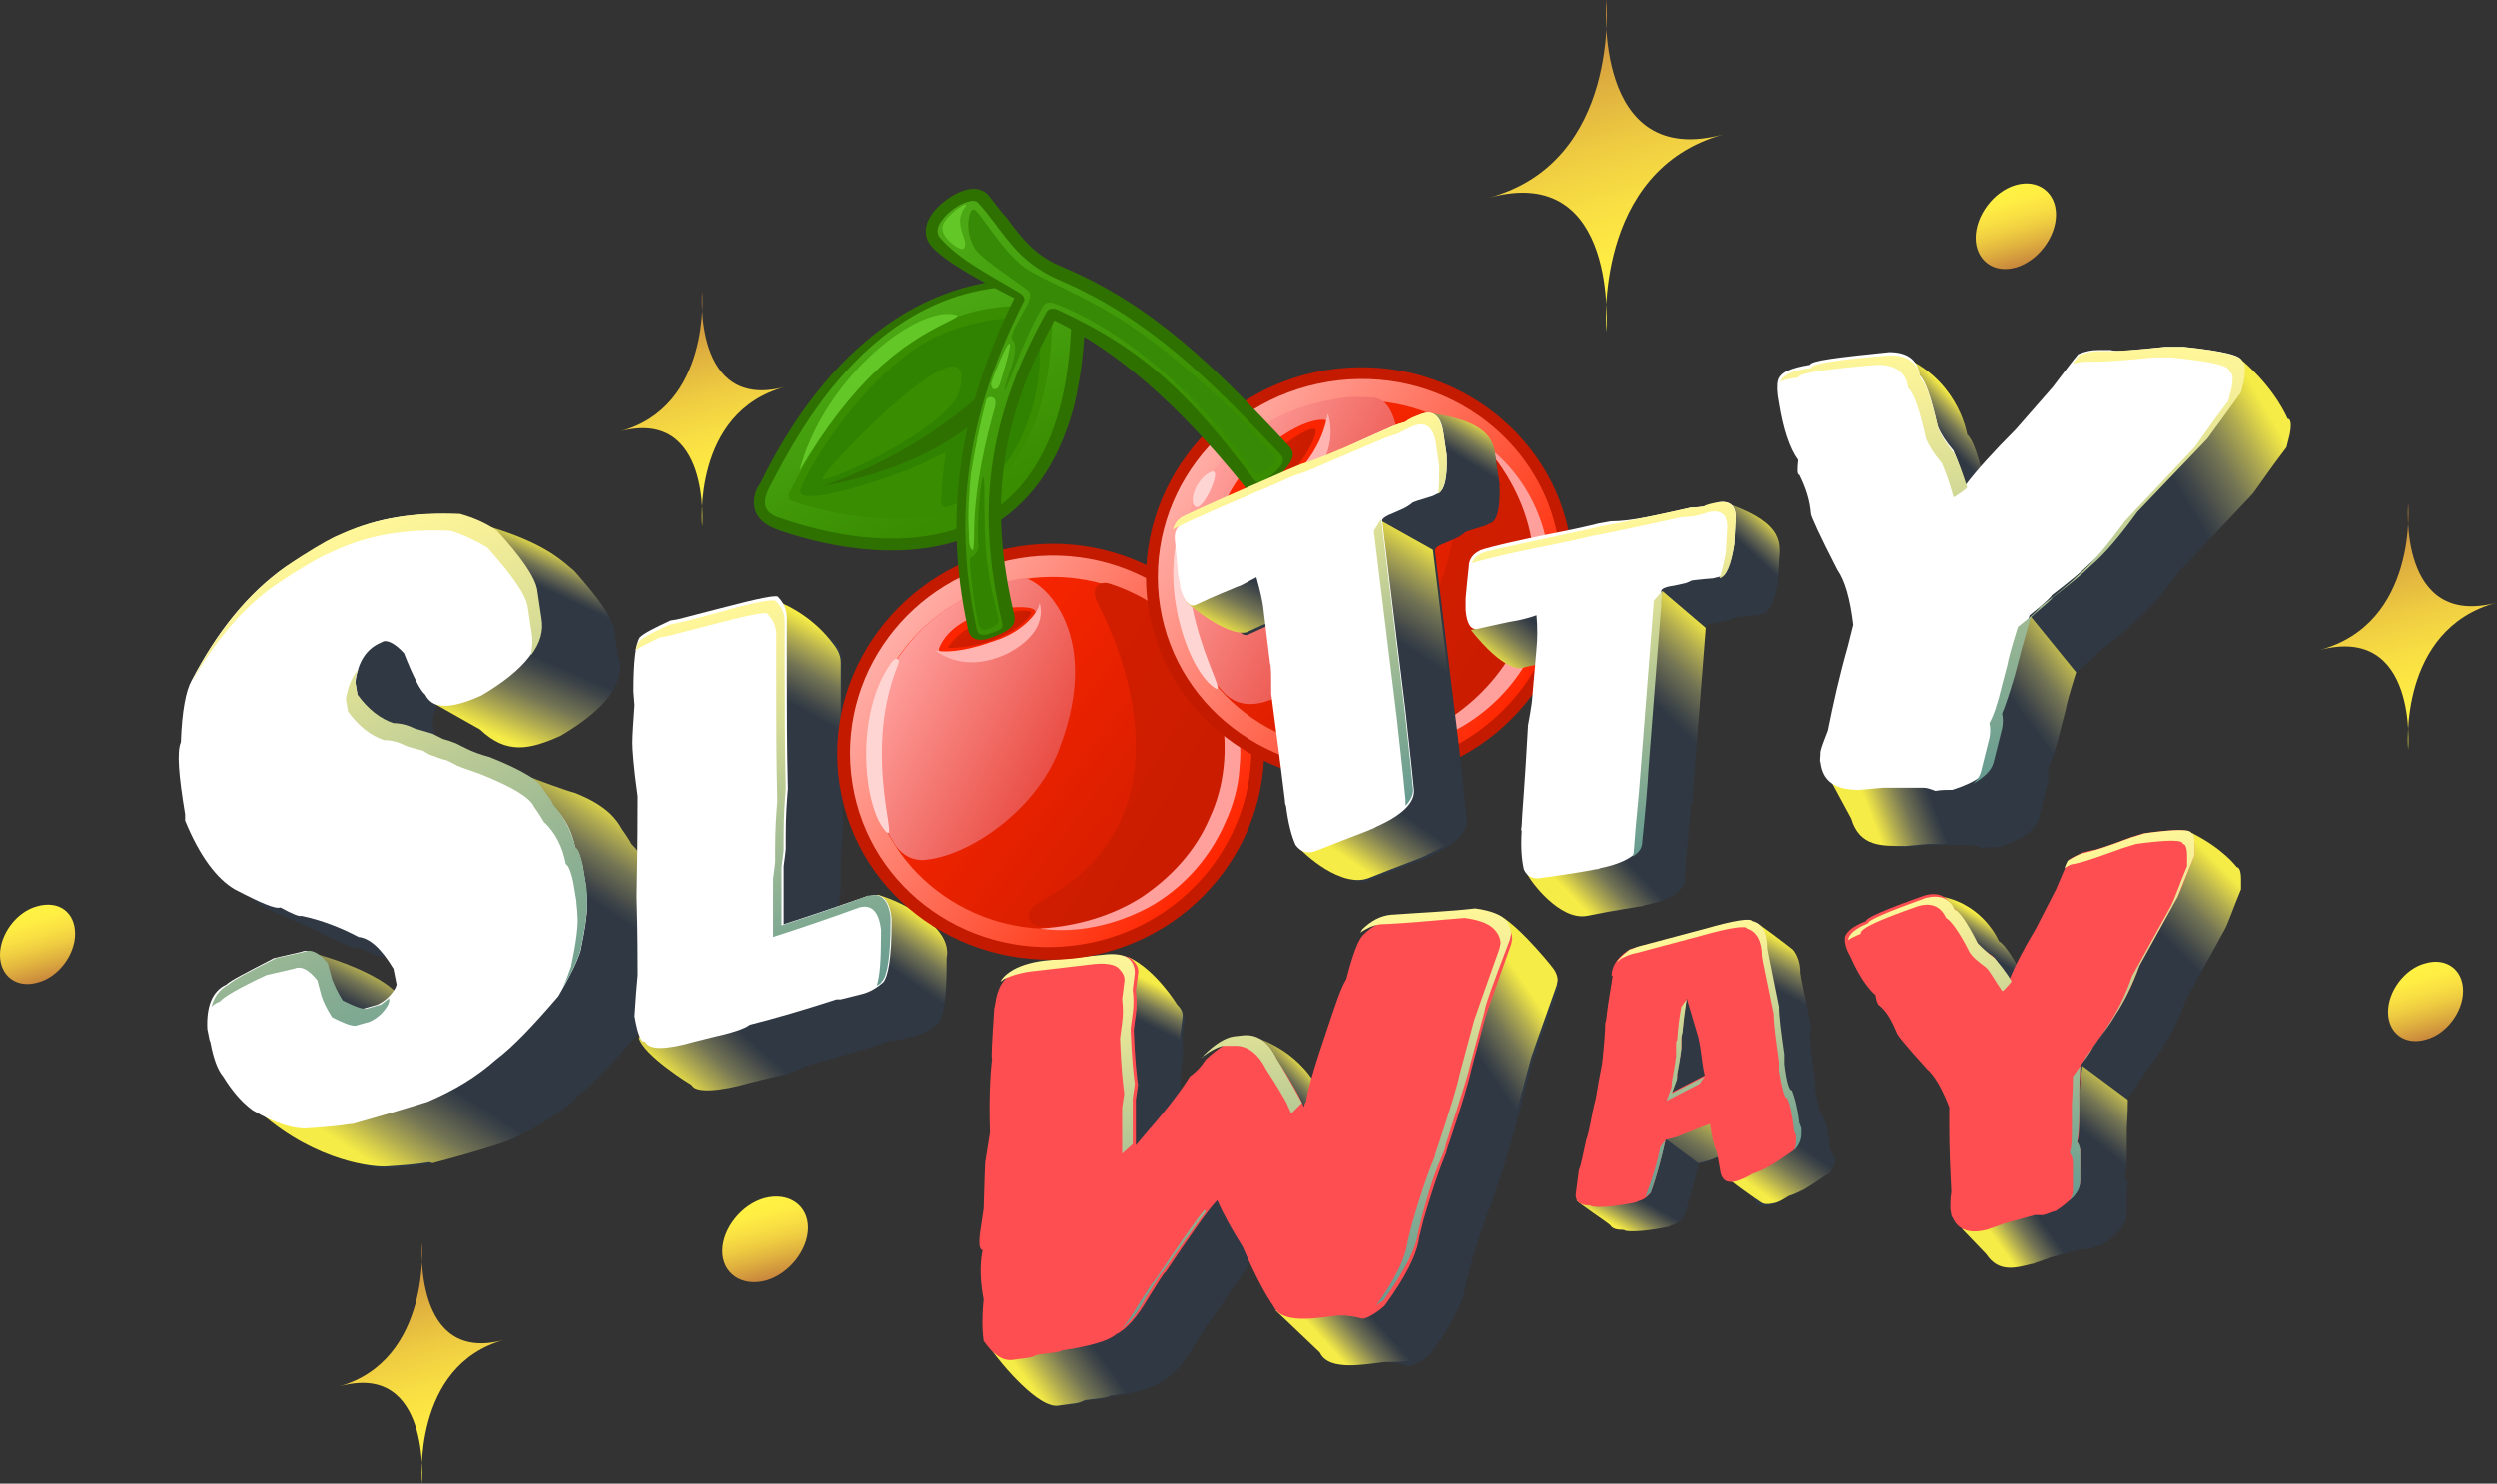
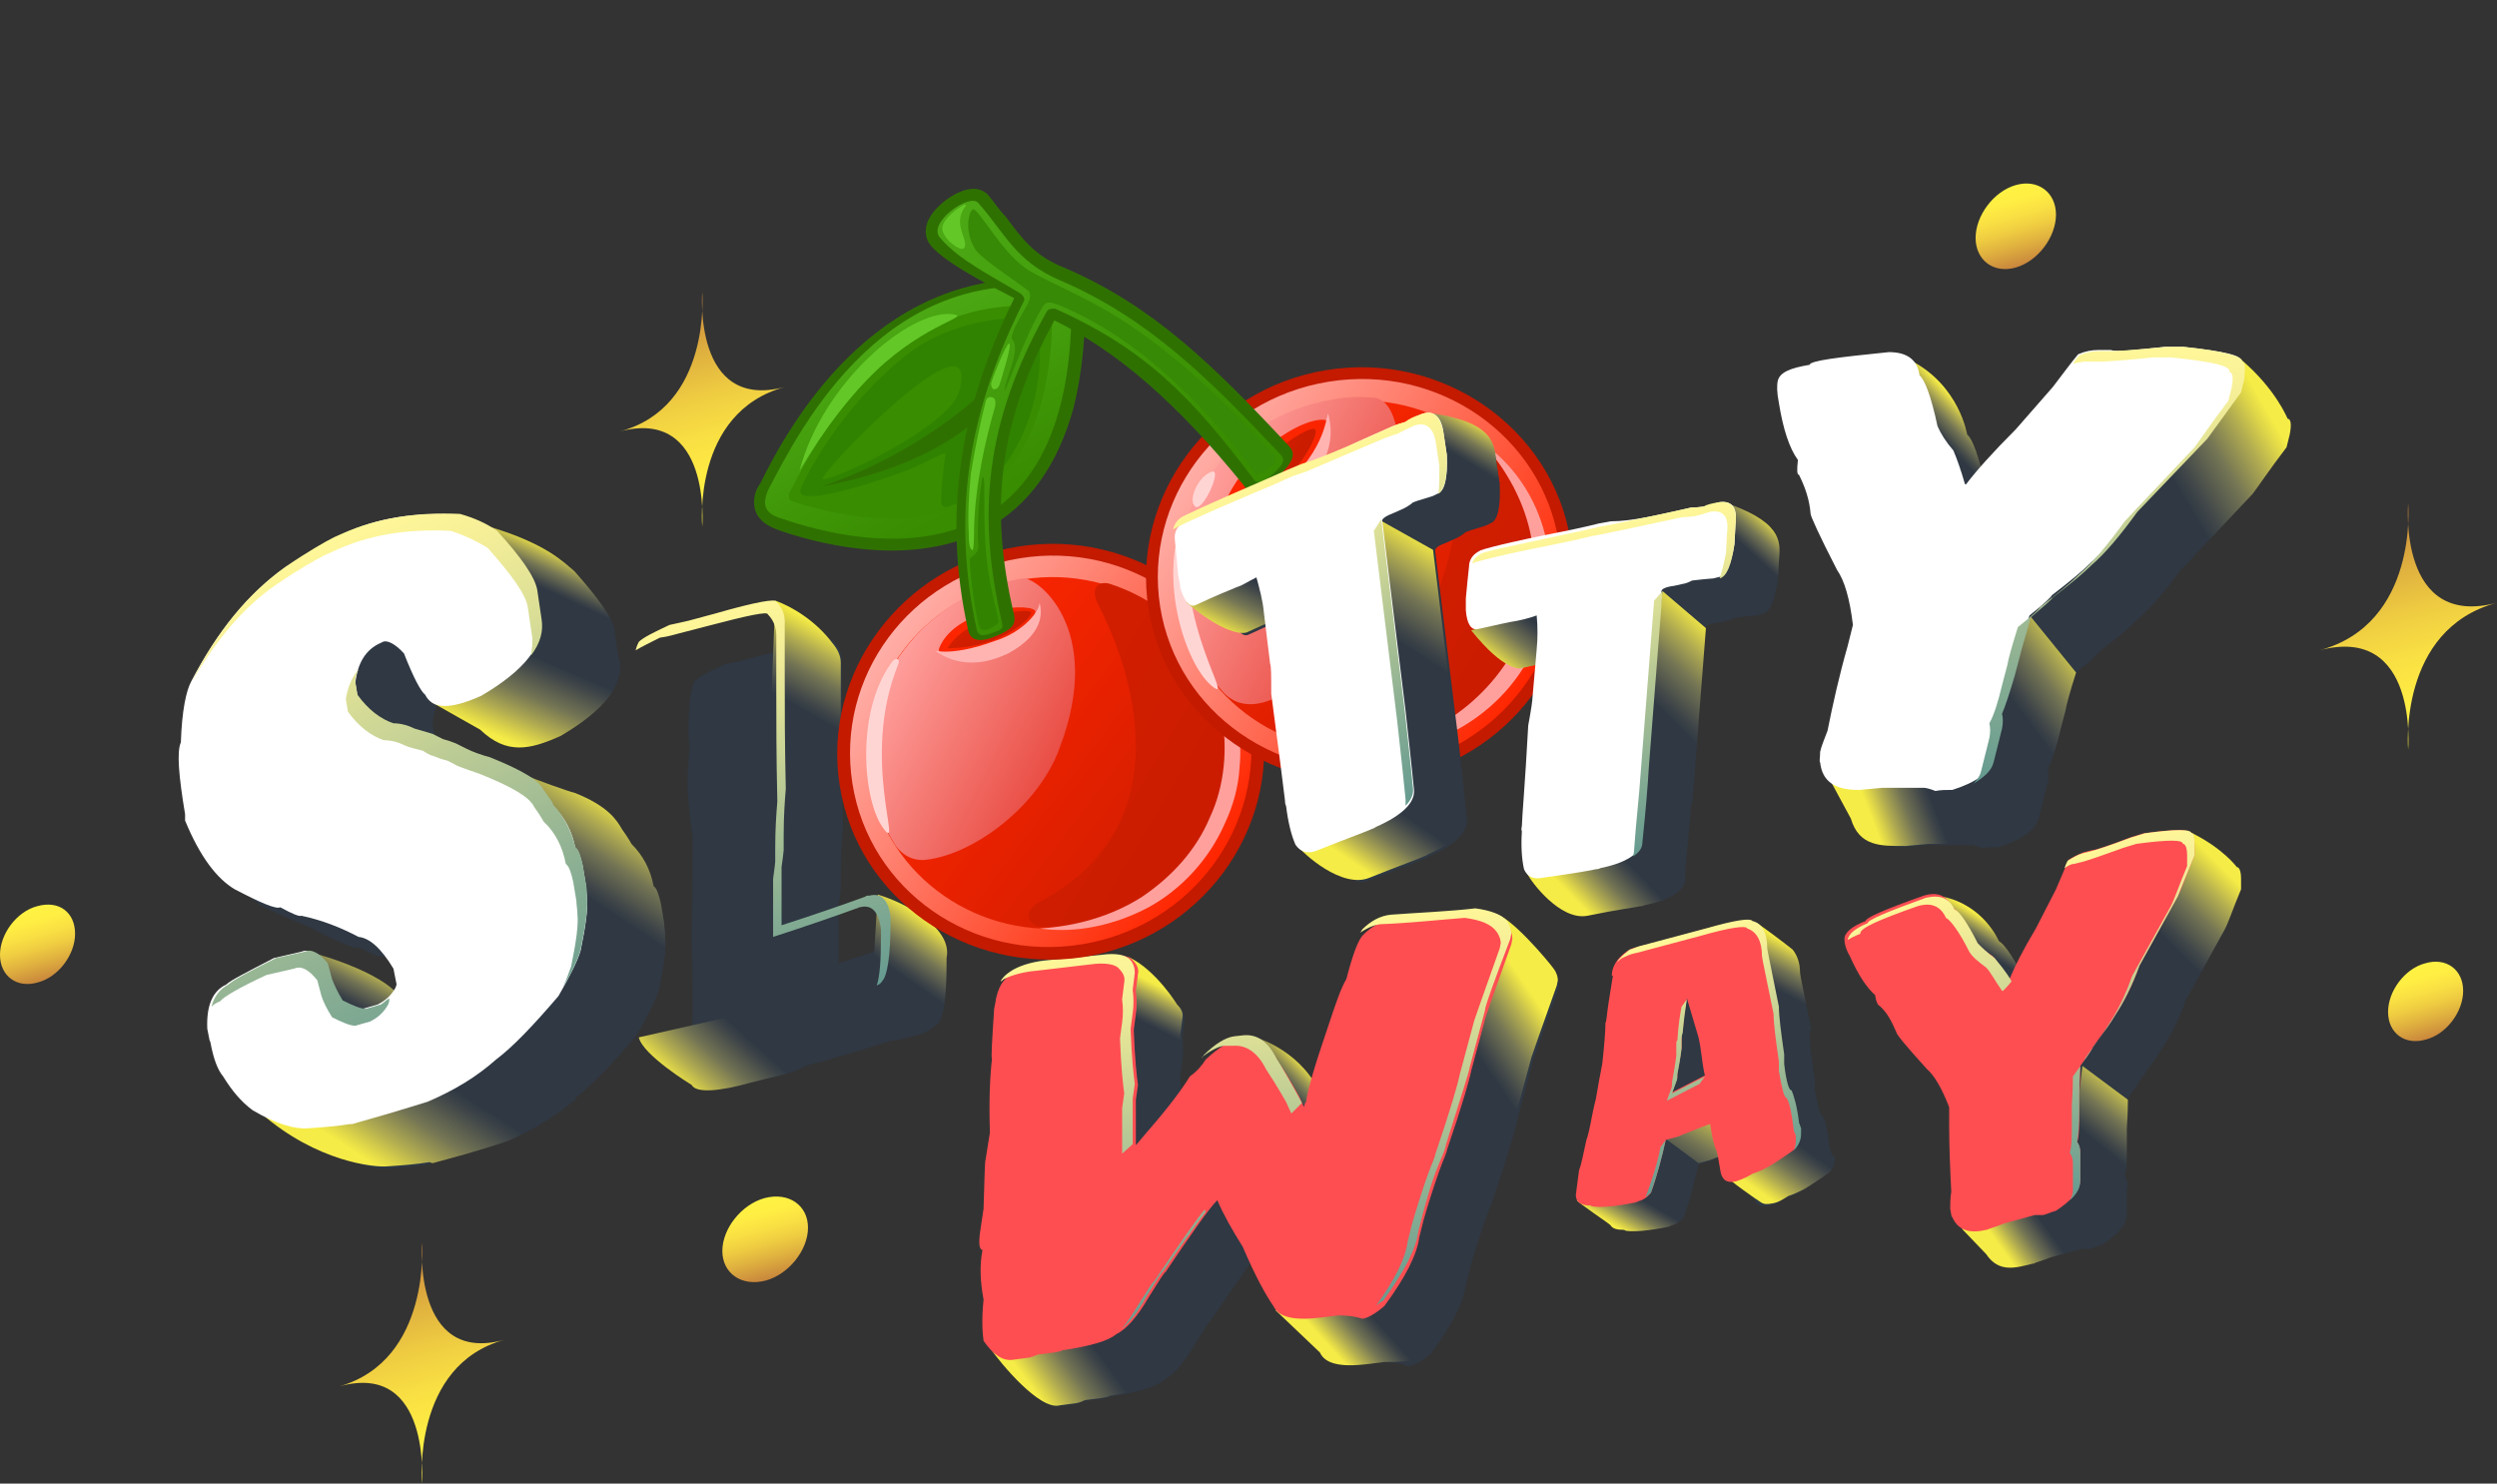
<svg xmlns="http://www.w3.org/2000/svg" version="1.1" id="Layer_1" x="0px" y="0px" viewBox="0 0 236.1 140.3" style="enable-background:new 0 0 236.1 140.3;" xml:space="preserve">
  <rect x="0" y="0" width="236.1" height="140.3" fill="#333333" stroke="none" />
  <style type="text/css">
	.st0{fill:url(#SVGID_1_);}
	.st1{fill:url(#SVGID_2_);}
	.st2{fill:#2F3843;}
	.st3{fill:url(#SVGID_3_);}
	.st4{fill:url(#SVGID_4_);}
	.st5{fill:url(#SVGID_5_);}
	.st6{fill:url(#SVGID_6_);}
	.st7{fill:url(#SVGID_7_);}
	.st8{fill:#FFFFFF;}
	.st9{fill:url(#SVGID_8_);}
	.st10{fill:url(#SVGID_9_);}
	.st11{fill:url(#SVGID_10_);}
	.st12{fill:url(#SVGID_11_);}
	.st13{fill:url(#SVGID_12_);}
	.st14{fill:url(#SVGID_13_);}
	.st15{fill:url(#SVGID_14_);}
	.st16{fill:#FF4E52;}
	.st17{fill:url(#SVGID_15_);}
	.st18{fill:url(#SVGID_16_);}
	.st19{fill:url(#SVGID_17_);}
	.st20{fill:url(#SVGID_18_);}
	.st21{fill:url(#SVGID_19_);}
	.st22{fill:url(#SVGID_20_);}
	.st23{fill:url(#SVGID_21_);}
	.st24{fill:url(#SVGID_22_);}
	.st25{fill:url(#SVGID_23_);}
	.st26{fill:url(#SVGID_24_);}
	.st27{fill:url(#SVGID_25_);}
	.st28{fill:url(#SVGID_26_);}
	.st29{fill:url(#SVGID_27_);}
	.st30{fill:url(#SVGID_28_);}
	.st31{fill:url(#SVGID_29_);}
	.st32{fill:url(#SVGID_30_);}
	.st33{fill:url(#SVGID_31_);}
	.st34{fill:url(#SVGID_32_);}
	.st35{fill:url(#SVGID_33_);}
	.st36{fill:url(#SVGID_34_);}
	.st37{fill:url(#SVGID_35_);}
	.st38{fill:url(#SVGID_36_);}
	.st39{fill:url(#SVGID_37_);}
	.st40{fill:#2F7101;}
	.st41{fill:url(#SVGID_38_);}
	.st42{fill:url(#SVGID_39_);}
	.st43{fill:#308300;}
	.st44{fill:#C31A00;}
	.st45{fill:url(#SVGID_40_);}
	.st46{fill:url(#SVGID_41_);}
	.st47{fill:url(#SVGID_42_);}
	.st48{fill:url(#SVGID_43_);}
	.st49{fill:url(#SVGID_44_);}
	.st50{fill:#FFA09D;}
	.st51{fill:url(#SVGID_45_);}
	.st52{fill:url(#SVGID_46_);}
	.st53{fill:url(#SVGID_47_);}
	.st54{fill:url(#SVGID_48_);}
	.st55{fill:url(#SVGID_49_);}
	.st56{fill:url(#SVGID_50_);}
	.st57{fill:#63C827;}
	.st58{fill:#378A05;}
	.st59{fill:#328400;}
	.st60{fill:#FFD5D4;}
	.st61{fill:#FFB4B2;}
	.st62{fill:url(#SVGID_51_);}
	.st63{fill:url(#SVGID_52_);}
	.st64{fill:url(#SVGID_53_);}
	.st65{fill:url(#SVGID_54_);}
	.st66{fill:url(#SVGID_55_);}
	.st67{fill:url(#SVGID_56_);}
	.st68{fill:url(#SVGID_57_);}
	.st69{fill:url(#SVGID_58_);}
	.st70{fill:url(#SVGID_59_);}
	.st71{fill:url(#SVGID_60_);}
	.st72{fill:url(#SVGID_61_);}
	.st73{fill:url(#SVGID_62_);}
	.st74{fill:url(#SVGID_63_);}
	.st75{fill:url(#SVGID_64_);}
	.st76{fill:url(#SVGID_65_);}
	.st77{fill:url(#SVGID_66_);}
	.st78{fill:url(#SVGID_67_);}
	.st79{fill:url(#SVGID_68_);}
	.st80{fill:url(#SVGID_69_);}
	.st81{fill:url(#SVGID_70_);}
	.st82{fill:url(#SVGID_71_);}
	.st83{fill:url(#SVGID_72_);}
	.st84{fill:url(#SVGID_73_);}
	.st85{fill:url(#SVGID_74_);}
</style>
  <linearGradient id="SVGID_1_" gradientUnits="userSpaceOnUse" x1="69.185" y1="675.051" x2="63.615" y2="654.349" gradientTransform="matrix(1 0 0 1 0 -626)">
    <stop offset="0" style="stop-color:#FFF343" />
    <stop offset="0.192" style="stop-color:#FFED43" />
    <stop offset="0.378" style="stop-color:#F9DF43" />
    <stop offset="0.561" style="stop-color:#EECB41" />
    <stop offset="0.743" style="stop-color:#DFB03F" />
    <stop offset="0.922" style="stop-color:#CF923D" />
    <stop offset="1" style="stop-color:#C8853C" />
  </linearGradient>
  <path class="st0" d="M66.4,27.6c0,0-0.9,11.3,7.8,9c-8.8,2.4-7.8,13.2-7.8,13.2s0.9-11.3-7.8-9C67.3,38.5,66.4,27.6,66.4,27.6z" />
  <linearGradient id="SVGID_2_" gradientUnits="userSpaceOnUse" x1="42.792" y1="765.391" x2="36.968" y2="744.263" gradientTransform="matrix(1 0 0 1 0 -626)">
    <stop offset="0" style="stop-color:#FFF343" />
    <stop offset="0.192" style="stop-color:#FFED43" />
    <stop offset="0.378" style="stop-color:#F9DF43" />
    <stop offset="0.561" style="stop-color:#EECB41" />
    <stop offset="0.743" style="stop-color:#DFB03F" />
    <stop offset="0.922" style="stop-color:#CF923D" />
    <stop offset="1" style="stop-color:#C8853C" />
  </linearGradient>
  <path class="st1" d="M39.9,117.5c0,0-0.9,11.6,7.8,9.2c-8.8,2.4-7.8,13.6-7.8,13.6s0.9-11.6-7.8-9.2  C40.8,128.6,39.9,117.5,39.9,117.5z" />
  <path class="st2" d="M40.6,110.1c-1.2,0.2-2.5,0.3-4,0.4c-1.2,0.1-3-0.4-5.2-1.7c-1.1-0.8-2-1.9-2.8-3.2c-0.5-0.6-0.9-1.6-1.2-3.2  c0-0.1-0.1-0.2-0.1-0.3l-0.2-1c-0.1-2.2,0.5-3.6,1.8-4.2c0.4-0.4,2-1.2,4.5-2.5l2.6-0.6c0.7-0.3,1.4,0.1,2.2,1.1l0.4,1.5  c0.2,0.6,0.5,1.2,1,2c1,0.5,1.7,0.8,2.2,0.8l1.4-0.4c0.8-0.4,1.3-0.9,1.7-1.6l0.1-0.3l-0.3-1.5c-1.2-2-2.3-2.9-3.3-3  c-1.7-0.9-3.5-1.6-5.4-2c-0.2,0.1-0.9-0.2-2-0.8c-0.4,0.2-1.8-0.4-4.3-1.7c-0.8-0.5-5.1-1.9-5.9-3s2-1.8,1.2-3.5l-0.1-0.5  c-0.6-3.6-0.7-5.9-0.4-6.8c0.1-3,0.5-4.9,1-5.8c2.4-4.6,5.3-8.2,8.8-10.7c2.2-1.5,3.8-2.4,4.6-2.8l0.9-0.4c3.2-1.5,6.8-2.1,11-1.9  c1.3,0.4,2.5,1,3.5,1.6c2.3,2.6,3.6,4.4,3.8,5.6l0.4,2.7c0.4,2.4-1.5,4.8-5.6,7.2c-2.9,1.3-4.6,1.3-5.3-0.1c-0.4-0.3-1.1-1.6-2-3.9  c-0.8-0.9-1.6-1.3-2-1.1l-0.3,0.1c-1.4,0.6-2.2,1.9-2.4,3.8l0.2,1.2c1,1.4,2.2,2.3,3.4,2.7c0.7,0,1.4,0.2,2,0.5  c0.4,0.2,1,0.3,1.7,0.5c0.3,0.2,0.6,0.3,1,0.5c0.3,0.1,0.7,0.3,1.2,0.4c0.3,0.1-0.9-0.9-0.5-0.8c0.7,0.3,3.7,1.4,4.5,1.6  c3,1.2,3.9,2.5,4.4,3.4c0.5,0.7,0.8,1.2,0.9,1.4c1.1,1.1,1.8,2.4,2.1,4c0.3,0.2,0.5,0.8,0.7,1.7l0.3,1.8c0,0.4,0.1,0.8,0.1,1.3  c0.1,0.9-0.1,2.5-0.6,5c-0.3,1-1,2.4-2.1,4.3c-2.4,2.8-4.3,4.8-5.9,6c-1.8,1.5-3.9,2.9-6.5,4c-2.9,1-5.3,1.6-7.1,2.1L40.6,110.1z" />
  <linearGradient id="SVGID_3_" gradientUnits="userSpaceOnUse" x1="35.099" y1="716.559" x2="32.875" y2="720.887" gradientTransform="matrix(1 0 0 1 0 -626)">
    <stop offset="0" style="stop-color:#F5EC47" />
    <stop offset="0.108" style="stop-color:#DED549" />
    <stop offset="0.301" style="stop-color:#AEA951" />
    <stop offset="0.559" style="stop-color:#747554" />
    <stop offset="0.868" style="stop-color:#414749" />
    <stop offset="1" style="stop-color:#2F3843" />
  </linearGradient>
  <path class="st3" d="M29.9,90.2c0,0,7.4,2,8.3,4.8c0,0-3.6,2.9-6.4,1.5C29.1,95,29.9,90.2,29.9,90.2z" />
  <linearGradient id="SVGID_4_" gradientUnits="userSpaceOnUse" x1="53.181" y1="678.105" x2="51.498" y2="681.731" gradientTransform="matrix(1 0 0 1 0 -626)">
    <stop offset="0" style="stop-color:#F5EC47" />
    <stop offset="0.108" style="stop-color:#DED549" />
    <stop offset="0.301" style="stop-color:#AEA951" />
    <stop offset="0.559" style="stop-color:#747554" />
    <stop offset="0.868" style="stop-color:#414749" />
    <stop offset="1" style="stop-color:#2F3843" />
  </linearGradient>
  <path class="st4" d="M45.9,49.7c5.9,1.7,7.5,3.6,8.4,4.3c2.3,2.6,3.6,4.4,3.8,5.6l-9.7-4.8L45.9,49.7z" />
  <linearGradient id="SVGID_5_" gradientUnits="userSpaceOnUse" x1="47.678" y1="695.875" x2="50.987" y2="688.193" gradientTransform="matrix(1 0 0 1 0 -626)">
    <stop offset="0" style="stop-color:#F5EC47" />
    <stop offset="0.108" style="stop-color:#DED549" />
    <stop offset="0.301" style="stop-color:#AEA951" />
    <stop offset="0.559" style="stop-color:#747554" />
    <stop offset="0.868" style="stop-color:#414749" />
    <stop offset="1" style="stop-color:#2F3843" />
  </linearGradient>
  <path class="st5" d="M50.2,58.2l8.4,4.2c0.4,2.4-1.5,4.8-5.6,7.2c-2.9,1.3-5.1,1.8-7.6-0.6l-4.6-2.6L50.2,58.2z" />
  <linearGradient id="SVGID_6_" gradientUnits="userSpaceOnUse" x1="60.323" y1="703.133" x2="55.305" y2="710.698" gradientTransform="matrix(1 0 0 1 0 -626)">
    <stop offset="0" style="stop-color:#F5EC47" />
    <stop offset="0.108" style="stop-color:#DED549" />
    <stop offset="0.301" style="stop-color:#AEA951" />
    <stop offset="0.559" style="stop-color:#747554" />
    <stop offset="0.868" style="stop-color:#414749" />
    <stop offset="1" style="stop-color:#2F3843" />
  </linearGradient>
  <path class="st6" d="M49.9,73.4c0.7,0.3,3.7,1.4,4.5,1.6c3,1.2,3.9,2.5,4.4,3.4c0.5,0.7,0.8,1.2,0.9,1.4c1.1,1.1,1.8,2.4,2.1,4  c0.3,0.2,0.5,0.8,0.7,1.7l0.3,1.8c0,0.4,0.1,0.8,0.1,1.3c0.1,0.9-0.1,2.5-0.6,5l-9.2-6.4L49.9,73.4z" />
  <linearGradient id="SVGID_7_" gradientUnits="userSpaceOnUse" x1="35.83" y1="736.451" x2="41.352" y2="727.881" gradientTransform="matrix(1 0 0 1 0 -626)">
    <stop offset="0" style="stop-color:#F5EC47" />
    <stop offset="0.108" style="stop-color:#DED549" />
    <stop offset="0.301" style="stop-color:#AEA951" />
    <stop offset="0.559" style="stop-color:#747554" />
    <stop offset="0.868" style="stop-color:#414749" />
    <stop offset="1" style="stop-color:#2F3843" />
  </linearGradient>
  <path class="st7" d="M46.6,98.2l7.9,5.7c-1.8,1.5-3.9,2.9-6.5,4c-2.9,1-5.3,1.6-7.1,2.1l-0.3-0.1c-1.2,0.2-2.5,0.3-4,0.4  c-1.2,0.1-6.6-0.4-11.9-5L46.6,98.2z" />
  <path class="st8" d="M33.1,106.3c-1.2,0.2-2.5,0.3-4,0.4c-1.2,0.1-3-0.4-5.2-1.7c-1.1-0.8-2-1.9-2.8-3.2c-0.5-0.6-0.9-1.6-1.2-3.2  c0-0.1-0.1-0.2-0.1-0.3l-0.2-1c-0.1-2.2,0.5-3.6,1.8-4.2c0.4-0.4,2-1.2,4.5-2.5l2.6-0.6c0.7-0.3,1.4,0.1,2.2,1.1l0.4,1.5  c0.2,0.6,0.5,1.2,1,2c1,0.5,1.7,0.8,2.2,0.8l1.4-0.4c0.8-0.4,1.3-0.9,1.7-1.6l0.1-0.3l-0.3-1.5c-1.2-2-2.3-2.9-3.3-3  c-1.7-0.9-3.5-1.6-5.4-2c-0.2,0.1-0.9-0.2-2-0.8c-0.4,0.2-1.8-0.4-4.3-1.7c-1.7-1-3.3-3.1-4.7-6.5l0-0.6c-0.6-3.6-0.8-5.9-0.4-6.8  c0.1-3,0.5-4.9,1-5.8c2.4-4.6,5.3-8.2,8.8-10.7c2.3-1.5,3.8-2.4,4.6-2.8l0.9-0.4c3.2-1.5,6.8-2.1,11-1.8c1.3,0.4,2.5,1,3.5,1.6  c2.3,2.6,3.6,4.4,3.8,5.6l0.4,2.7c0.4,2.4-1.5,4.8-5.6,7.2c-2.9,1.3-4.6,1.3-5.3-0.1c-0.4-0.3-1.1-1.6-2-3.9c-0.8-0.9-1.6-1.3-2-1.1  L36,60.8c-1.4,0.6-2.2,1.9-2.4,3.8l0.2,1.2c1,1.4,2.2,2.3,3.4,2.7c0.7,0,1.4,0.2,2,0.5c0.4,0.2,1,0.3,1.7,0.5c0.3,0.2,0.6,0.4,1,0.5  c0.3,0.1,0.7,0.3,1.2,0.4c0.3,0.1,0.6,0.3,1,0.5c0.7,0.3,1.4,0.5,2.2,0.8c3,1.2,4.7,2.2,5.1,3.1c0.5,0.7,0.8,1.2,0.9,1.4  c1.1,1.1,1.8,2.4,2.1,4c0.3,0.2,0.5,0.8,0.7,1.7l0.3,1.8c0,0.4,0.1,0.8,0.1,1.3c0.1,0.9-0.1,2.5-0.6,4.9c-0.3,1-1,2.4-2.1,4.3  c-2.4,2.8-4.3,4.8-5.9,6c-1.8,1.6-3.9,2.9-6.5,4c-2.9,0.9-5.3,1.6-7.1,2.1L33.1,106.3z" />
  <linearGradient id="SVGID_8_" gradientUnits="userSpaceOnUse" x1="30.396" y1="677.428" x2="52.272" y2="724.912" gradientTransform="matrix(1 0 0 1 0 -626)">
    <stop offset="0" style="stop-color:#FFF798" />
    <stop offset="0.105" style="stop-color:#F6EF98" />
    <stop offset="0.277" style="stop-color:#DADE96" />
    <stop offset="0.495" style="stop-color:#B3C695" />
    <stop offset="0.747" style="stop-color:#87AD93" />
    <stop offset="1" style="stop-color:#639990" />
  </linearGradient>
  <path class="st9" d="M30.7,52.5l0.9-0.4c3.2-1.5,6.8-2.1,11-1.9c1.3,0.4,2.5,1,3.5,1.6c2.3,2.6,3.6,4.4,3.8,5.6l0.4,2.7  c0.1,0.6,0,1.2-0.1,1.9c0.9-1.2,1.2-2.3,1-3.5l-0.4-2.7c-0.2-1.2-1.5-3.1-3.8-5.6c-1-0.7-2.1-1.2-3.5-1.6c-4.1-0.2-7.8,0.4-11,1.8  l-0.9,0.4c-0.8,0.4-2.4,1.3-4.6,2.8c-3.5,2.5-6.4,6-8.8,10.7c0,0.1-0.1,0.3-0.2,0.4c2.3-4,4.9-7.2,8.1-9.4  C28.3,53.8,29.9,52.9,30.7,52.5z" />
  <linearGradient id="SVGID_9_" gradientUnits="userSpaceOnUse" x1="12.271" y1="685.791" x2="34.138" y2="733.254" gradientTransform="matrix(1 0 0 1 0 -626)">
    <stop offset="0" style="stop-color:#FFF798" />
    <stop offset="0.105" style="stop-color:#F6EF98" />
    <stop offset="0.277" style="stop-color:#DADE96" />
    <stop offset="0.495" style="stop-color:#B3C695" />
    <stop offset="0.747" style="stop-color:#87AD93" />
    <stop offset="1" style="stop-color:#639990" />
  </linearGradient>
  <path class="st10" d="M25.2,92.2l2.6-0.6c0.7-0.3,1.4,0.1,2.2,1.1l0.4,1.5c0.2,0.6,0.5,1.2,1,2c1,0.5,1.7,0.8,2.2,0.8l1.4-0.4  c0.8-0.4,1.3-0.9,1.7-1.6l0.1-0.3v-0.3c-0.3,0.2-0.5,0.4-0.8,0.6l-1.4,0.4c-0.5,0-1.2-0.3-2.2-0.8c-0.5-0.8-0.8-1.5-1-2L31,91.1  c-0.8-1-1.6-1.4-2.2-1.1l-2.7,0.6c-2.6,1.3-4.1,2.1-4.5,2.5c-0.8,0.4-1.4,1.2-1.6,2.1c0.2-0.2,0.5-0.4,0.8-0.5  C21.1,94.3,22.6,93.4,25.2,92.2z" />
  <linearGradient id="SVGID_10_" gradientUnits="userSpaceOnUse" x1="32.948" y1="676.257" x2="54.819" y2="723.729" gradientTransform="matrix(1 0 0 1 0 -626)">
    <stop offset="0" style="stop-color:#FFF798" />
    <stop offset="0.105" style="stop-color:#F6EF98" />
    <stop offset="0.277" style="stop-color:#DADE96" />
    <stop offset="0.495" style="stop-color:#B3C695" />
    <stop offset="0.747" style="stop-color:#87AD93" />
    <stop offset="1" style="stop-color:#639990" />
  </linearGradient>
  <path class="st11" d="M52.3,76.1c0-0.2-0.4-0.7-0.9-1.4c-0.4-0.9-2.1-1.9-5.1-3.1c-0.8-0.2-1.6-0.5-2.2-0.8c-0.4-0.2-0.8-0.4-1-0.5  c-0.5-0.2-0.8-0.3-1.2-0.4c-0.4-0.2-0.8-0.4-1-0.5c-0.7-0.2-1.3-0.4-1.7-0.5c-0.6-0.3-1.3-0.5-2-0.5c-1.2-0.4-2.4-1.3-3.4-2.7  l-0.2-1.2c0-0.4,0.1-0.8,0.3-1.2c-0.6,0.7-1,1.6-1.2,2.8l0.2,1.2c1,1.4,2.2,2.3,3.4,2.7c0.7,0,1.4,0.2,2,0.5c0.4,0.2,1,0.3,1.7,0.5  c0.3,0.2,0.6,0.4,1,0.5c0.3,0.1,0.7,0.3,1.2,0.4c0.3,0.1,0.6,0.3,1,0.5c0.7,0.3,1.4,0.5,2.2,0.8c3,1.2,4.7,2.2,5.1,3.1  c0.5,0.7,0.8,1.2,0.9,1.4c1.1,1,1.8,2.4,2.1,4c0.3,0.2,0.5,0.8,0.7,1.7l0.3,1.8c0,0.4,0.1,0.8,0.1,1.3c0.1,0.9-0.1,2.5-0.6,4.9  c-0.2,0.5-0.4,1.2-0.8,2c0.9-1.5,1.5-2.8,1.7-3.6c0.5-2.4,0.7-4,0.6-4.9c0-0.5,0-0.9-0.1-1.3l-0.3-1.8c-0.2-0.9-0.4-1.5-0.7-1.7  C54,78.5,53.3,77.2,52.3,76.1z" />
  <path class="st2" d="M165.4,111.1c-0.2-0.3-0.4-1.2-0.6-2.5c-0.1,0-1.1,0.4-3.1,1.2l-1.1,0.3c-0.4,1.7-0.8,3.4-1.4,5  c-0.4,0.5-0.8,0.7-1.2,0.8l-0.2,0.1c-1.9,0.4-3.3,0.5-4,0.4c-0.1,0-0.2-0.1-0.3-0.1c-0.9,0-1.4-0.3-1.4-1c0.1-0.7,0.2-1.5,0.3-2.3  c0.2-0.5,0.4-1.5,0.7-2.9c0.1-0.2,0.3-1,0.6-2.6c0.1-0.5,0.2-0.9,0.3-1.3c0.2-1.2,0.4-2.3,0.6-3.3c0.2-1.8,0.3-3.1,0.3-3.9  c0.1,0,0.1-0.6,0.3-1.9l0.4-2.5c0,0,0-0.1-0.1,0c0-0.9,0.5-1.7,1.5-2.4c0.3-0.2,0.7-0.3,1.2-0.4l6-1.6c2.8-0.8,1.5-3.1,1.7-2.8  c0.3,0.1,3.3,2.4,3.4,2.5c0.5,0.5,0.7,1.2,0.7,2.2c0,0.2,0.4,2,1.1,5.5c0,0.9,0.2,2.4,0.5,4.5v0.9c0.3,1.7,0.5,2.5,0.7,2.5  c0.3,0.4,0.5,1.4,0.7,3v0.1c0.1,0.2,0.1,0.3,0.2,0.5v0.5c0,0.7-0.2,1.3-0.7,1.6c-1.3,0.9-2.1,1.4-2.3,1.5c-0.4,0.2-0.8,0.4-1.4,0.6  c-0.5,0.3-0.9,0.6-1.5,0.7c-0.8,0.2-1.3,0-1.5-0.8C165.7,112,165.5,111.3,165.4,111.1z M161.6,104.5l-0.4,1.1l3.1-1.6  c-0.3-1.3-0.4-2.4-0.4-3.5V100c-0.2-1.6-0.4-2.8-0.6-3.5l-0.6,0.2c-0.1,0.5-0.3,1.6-0.4,3.2c-0.1,0-0.1,0.2-0.1,0.6v0.8  c0,0.1-0.1,0.9-0.4,2.5C161.7,104.1,161.7,104.3,161.6,104.5z" />
  <linearGradient id="SVGID_11_" gradientUnits="userSpaceOnUse" x1="153.078" y1="742.159" x2="154.806" y2="739.161" gradientTransform="matrix(1 0 0 1 0 -626)">
    <stop offset="0" style="stop-color:#F5EC47" />
    <stop offset="0.108" style="stop-color:#DED549" />
    <stop offset="0.301" style="stop-color:#AEA951" />
    <stop offset="0.559" style="stop-color:#747554" />
    <stop offset="0.868" style="stop-color:#414749" />
    <stop offset="1" style="stop-color:#2F3843" />
  </linearGradient>
  <path class="st12" d="M155.6,112.4l3.6,2.7c-0.4,0.5-0.8,0.7-1.2,0.8l-0.2,0.1c-1.9,0.4-3.3,0.5-4,0.4c-0.1,0-0.2-0.1-0.3-0.1  c-0.6,0-1-0.1-1.2-0.4c-0.1-0.2-3.2-2.2-3.2-2.4L155.6,112.4z" />
  <linearGradient id="SVGID_12_" gradientUnits="userSpaceOnUse" x1="163.126" y1="730.762" x2="159.216" y2="737.368" gradientTransform="matrix(1 0 0 1 0 -626)">
    <stop offset="0" style="stop-color:#F5EC47" />
    <stop offset="0.108" style="stop-color:#DED549" />
    <stop offset="0.301" style="stop-color:#AEA951" />
    <stop offset="0.559" style="stop-color:#747554" />
    <stop offset="0.868" style="stop-color:#414749" />
    <stop offset="1" style="stop-color:#2F3843" />
  </linearGradient>
  <path class="st13" d="M164.8,108.5c-0.1,0-1.1,0.4-3.1,1.2l-1.1,0.3l-3.1-2.3l4.5-1.9L164.8,108.5z" />
  <linearGradient id="SVGID_13_" gradientUnits="userSpaceOnUse" x1="166.757" y1="738.96" x2="170.068" y2="734.251" gradientTransform="matrix(1 0 0 1 0 -626)">
    <stop offset="0" style="stop-color:#F5EC47" />
    <stop offset="0.108" style="stop-color:#DED549" />
    <stop offset="0.301" style="stop-color:#AEA951" />
    <stop offset="0.559" style="stop-color:#747554" />
    <stop offset="0.868" style="stop-color:#414749" />
    <stop offset="1" style="stop-color:#2F3843" />
  </linearGradient>
  <path class="st14" d="M169.6,106.7l3.9,2.7c0,0.7-0.2,1.3-0.7,1.6c-1.3,0.9-2.1,1.4-2.3,1.5c-0.4,0.2-0.8,0.4-1.4,0.6  c-0.5,0.3-0.9,0.6-1.5,0.7c-0.5,0.1-0.8,0.1-1.1-0.1c-0.2-0.1-3.2-2.2-3.3-2.5L169.6,106.7z" />
  <linearGradient id="SVGID_14_" gradientUnits="userSpaceOnUse" x1="170.117" y1="715.736" x2="168.042" y2="719.638" gradientTransform="matrix(1 0 0 1 0 -626)">
    <stop offset="0" style="stop-color:#F5EC47" />
    <stop offset="0.108" style="stop-color:#DED549" />
    <stop offset="0.301" style="stop-color:#AEA951" />
    <stop offset="0.559" style="stop-color:#747554" />
    <stop offset="0.868" style="stop-color:#414749" />
    <stop offset="1" style="stop-color:#2F3843" />
  </linearGradient>
  <path class="st15" d="M166.1,87.3c0.3,0.1,3.3,2.4,3.4,2.5c0.4,0.5,0.7,1.2,0.7,2.2c0,0.2,0.4,2,1.1,5.5l-4.6-0.5L166.1,87.3z" />
  <path class="st16" d="M162.3,108.8c-0.2-0.3-0.4-1.2-0.6-2.5c-0.1,0-1.1,0.4-3.1,1.2l-1.1,0.3c-0.4,1.7-0.8,3.4-1.4,5  c-0.4,0.5-0.8,0.7-1.2,0.8l-0.2,0.1c-1.9,0.4-3.3,0.5-4,0.4c-0.1,0-0.2,0-0.3-0.1c-0.9,0-1.4-0.3-1.4-1c0.1-0.7,0.2-1.5,0.3-2.3  c0.2-0.5,0.4-1.5,0.7-2.9c0.1-0.2,0.3-1,0.6-2.6c0.1-0.5,0.2-0.9,0.3-1.3c0.2-1.2,0.4-2.3,0.6-3.3c0.2-1.8,0.3-3.1,0.3-3.9  c0.1,0,0.1-0.6,0.3-1.9l0.4-2.5c0,0,0-0.1-0.1,0c0-0.9,0.5-1.7,1.5-2.4c0.3-0.2,0.7-0.3,1.2-0.4l6-1.6c2.8-0.8,4.3-1,4.4-0.7  c0.9,0.3,1.4,1.2,1.4,2.6c0,0.2,0.4,2,1.1,5.5c0,0.9,0.2,2.4,0.5,4.5v0.9c0.3,1.7,0.5,2.5,0.7,2.5c0.3,0.4,0.5,1.4,0.7,3v0.1  c0.1,0.1,0.1,0.3,0.2,0.5v0.5c0,0.7-0.2,1.3-0.7,1.6c-1.3,0.9-2.1,1.4-2.3,1.5c-0.4,0.2-0.8,0.4-1.4,0.6c-0.5,0.3-0.9,0.5-1.5,0.7  c-0.8,0.2-1.3,0-1.5-0.8C162.5,109.7,162.4,109.1,162.3,108.8z M158.5,102.2l-0.4,1.1l3.1-1.6c-0.3-1.3-0.3-2.3-0.6-3.6l-1.1-3.7  c-0.1,0.5-0.3,1.6-0.4,3.2c-0.1,0-0.1,0.2-0.1,0.6V99c0,0.1-0.1,0.9-0.4,2.5C158.6,101.8,158.6,102.1,158.5,102.2z" />
  <linearGradient id="SVGID_15_" gradientUnits="userSpaceOnUse" x1="155.596" y1="714.367" x2="162.186" y2="738.754" gradientTransform="matrix(1 0 0 1 0 -626)">
    <stop offset="0" style="stop-color:#FFF798" />
    <stop offset="0.105" style="stop-color:#F6EF98" />
    <stop offset="0.277" style="stop-color:#DADE96" />
    <stop offset="0.495" style="stop-color:#B3C695" />
    <stop offset="0.747" style="stop-color:#87AD93" />
    <stop offset="1" style="stop-color:#639990" />
  </linearGradient>
  <path class="st17" d="M161.2,101.8l-3.1,1.6l0.4-1.1c0.1-0.2,0.1-0.4,0.1-0.7c0.3-1.5,0.4-2.4,0.4-2.5v-0.8c0-0.4,0.1-0.6,0.1-0.6  c0.1-1.2,0.3-2.6,0.4-3.2l-0.5,0.7c-0.1,0.5-0.3,1.6-0.4,3.2c-0.1,0-0.1,0.2-0.1,0.6v0.8c0,0.1-0.1,0.9-0.4,2.5c0,0.3,0,0.5-0.1,0.7  l-0.4,1.1l3.1-1.6L161.2,101.8z" />
  <linearGradient id="SVGID_16_" gradientUnits="userSpaceOnUse" x1="150.415" y1="713.797" x2="157.377" y2="739.562" gradientTransform="matrix(1 0 0 1 0 -626)">
    <stop offset="0" style="stop-color:#FFF798" />
    <stop offset="0.105" style="stop-color:#F6EF98" />
    <stop offset="0.277" style="stop-color:#DADE96" />
    <stop offset="0.495" style="stop-color:#B3C695" />
    <stop offset="0.747" style="stop-color:#87AD93" />
    <stop offset="1" style="stop-color:#639990" />
  </linearGradient>
  <path class="st18" d="M155.6,113.2c0.2-0.1,0.3-0.3,0.5-0.4c0.5-1.4,1.1-3.5,1.4-5l-0.5,0.7C156.7,110.1,156.2,111.6,155.6,113.2z" />
  <linearGradient id="SVGID_17_" gradientUnits="userSpaceOnUse" x1="159.527" y1="714.251" x2="165.729" y2="737.202" gradientTransform="matrix(1 0 0 1 0 -626)">
    <stop offset="0" style="stop-color:#FFF798" />
    <stop offset="0.105" style="stop-color:#F6EF98" />
    <stop offset="0.277" style="stop-color:#DADE96" />
    <stop offset="0.495" style="stop-color:#B3C695" />
    <stop offset="0.747" style="stop-color:#87AD93" />
    <stop offset="1" style="stop-color:#639990" />
  </linearGradient>
  <path class="st19" d="M154.8,90.1l6-1.6c2.8-0.8,4.3-1,4.4-0.7c0.9,0.3,1.4,1.2,1.4,2.6c0,0.2,0.4,2,1.1,5.5c0,0.9,0.2,2.4,0.5,4.5  v0.9c0.3,1.7,0.5,2.5,0.7,2.5c0.3,0.4,0.5,1.4,0.7,3v0.1c0.1,0.2,0.1,0.3,0.2,0.5v0.5c0,0.4-0.1,0.7-0.2,0.9l0,0  c0.4-0.4,0.7-0.9,0.7-1.6v-0.5c-0.1-0.2-0.1-0.4-0.2-0.5v-0.1c-0.2-1.6-0.5-2.5-0.7-3c-0.2,0.1-0.5-0.7-0.7-2.5v-0.9  c-0.3-2.1-0.5-3.6-0.5-4.5c-0.7-3.5-1.1-5.4-1.1-5.5c0-1.5-0.5-2.4-1.4-2.6c-0.2-0.3-1.6-0.1-4.4,0.7l-6,1.6  c-0.5,0.1-0.8,0.3-1.2,0.4c-0.5,0.4-1,0.8-1.2,1.2c0.2-0.2,0.4-0.4,0.7-0.5C154,90.3,154.3,90.2,154.8,90.1z" />
  <path class="st2" d="M87.3,88.6h0.2c1.1-0.3,1.8,0.4,2,2.1v0.6c0,3.1-0.3,4.9-0.8,5.5c-0.6,0.5-1.2,0.9-2,1.1l-2,0.5h-0.4  c-3.1,1-5.8,1.8-8.2,2.4c-0.5,0.4-1.8,0.8-3.6,1.2l-1.6,0.4c-2.8,0.8-4.3,0.8-4.7,0c-0.4,0.1-0.7-0.7-1-2.4c0.1-1.6,0.2-2.9,0.3-3.9  c0-1.4,0-3.8-0.1-7.4c0.1-4.9,0.1-8.1,0.1-9.5c-0.4-2.8-0.5-4.5-0.5-5c0-0.9,0.1-2,0.2-3.6l-0.1-1.1c0-2.8,0.2-4.5,0.6-5.1  c0.4-0.4,1.4-0.9,2.9-1.6c0.8-0.1,1.4-0.3,1.8-0.4l2.7-0.7c3.8-1,5.7-1.4,5.7-1.1c0.5,0.5,0.8,1.2,0.8,1.9v5.2c0,2.8,0,6.4,0.1,10.6  c-0.1,1.2-0.2,2.6-0.2,4.4V84c-0.1,1-0.2,1.5-0.2,1.6v5.5c3.1-1,5.7-1.9,7.9-2.7C87.2,88.6,87.2,88.6,87.3,88.6z" />
  <linearGradient id="SVGID_18_" gradientUnits="userSpaceOnUse" x1="78.626" y1="685.817" x2="74.845" y2="692.582" gradientTransform="matrix(1 0 0 1 0 -626)">
    <stop offset="0" style="stop-color:#F5EC47" />
    <stop offset="0.108" style="stop-color:#DED549" />
    <stop offset="0.301" style="stop-color:#AEA951" />
    <stop offset="0.559" style="stop-color:#747554" />
    <stop offset="0.868" style="stop-color:#414749" />
    <stop offset="1" style="stop-color:#2F3843" />
  </linearGradient>
  <path class="st20" d="M73.3,56.8c1.7,0.6,3.9,2,5.4,4c0.5,0.6,0.8,1.2,0.8,1.9v8.1L72.9,67L73.3,56.8z" />
  <linearGradient id="SVGID_19_" gradientUnits="userSpaceOnUse" x1="88.22" y1="713.285" x2="84.907" y2="717.993" gradientTransform="matrix(1 0 0 1 0 -626)">
    <stop offset="0" style="stop-color:#F5EC47" />
    <stop offset="0.108" style="stop-color:#DED549" />
    <stop offset="0.301" style="stop-color:#AEA951" />
    <stop offset="0.559" style="stop-color:#747554" />
    <stop offset="0.868" style="stop-color:#414749" />
    <stop offset="1" style="stop-color:#2F3843" />
  </linearGradient>
  <path class="st21" d="M82.5,92.5l0.5-7.9c2.7,0.8,7.1,3.2,6.5,6v0.6c0,3.1-0.3,4.9-0.8,5.5L82.5,92.5z" />
  <linearGradient id="SVGID_20_" gradientUnits="userSpaceOnUse" x1="64.745" y1="729.378" x2="70.044" y2="723.439" gradientTransform="matrix(1 0 0 1 0 -626)">
    <stop offset="0" style="stop-color:#F5EC47" />
    <stop offset="0.108" style="stop-color:#DED549" />
    <stop offset="0.301" style="stop-color:#AEA951" />
    <stop offset="0.559" style="stop-color:#747554" />
    <stop offset="0.868" style="stop-color:#414749" />
    <stop offset="1" style="stop-color:#2F3843" />
  </linearGradient>
  <path class="st22" d="M71,95.7l5.1,5.1c-0.5,0.4-1.8,0.8-3.6,1.2l-1.6,0.4c-2.8,0.8-5.1,1-5.5,0.2c0,0-4.6-2.8-5-4.5L71,95.7z" />
-   <path class="st8" d="M82.1,84.7h0.2c1.1-0.3,1.8,0.4,2,2.1v0.6c0,3.1-0.3,4.9-0.8,5.5c-0.6,0.5-1.2,0.9-2,1.1l-2,0.5h-0.4  c-3.1,1-5.8,1.8-8.2,2.4c-0.5,0.4-1.8,0.8-3.6,1.2l-1.6,0.4c-2.8,0.8-4.3,0.8-4.7,0c-0.4,0.1-0.7-0.7-1-2.4c0.1-1.6,0.2-2.9,0.3-3.9  c0-1.4,0-3.8-0.1-7.4c0.1-4.9,0.1-8.1,0.1-9.5c-0.4-2.8-0.5-4.5-0.5-5c0-0.9,0.1-2,0.2-3.6l-0.1-1.3c0-2.8,0.2-4.5,0.6-5.1  c0.4-0.4,1.4-0.9,2.9-1.6c0.8-0.1,1.4-0.3,1.8-0.4l2.7-0.7c3.8-1,5.7-1.4,5.7-1.1c0.5,0.5,0.8,1.2,0.8,1.9V64c0,2.8,0,6.4,0.1,10.6  c-0.1,1.2-0.2,2.6-0.2,4.4v1.3c-0.1,1-0.2,1.5-0.2,1.6v5.5C77.2,86.4,79.8,85.5,82.1,84.7C81.9,84.8,82,84.7,82.1,84.7z" />
  <linearGradient id="SVGID_21_" gradientUnits="userSpaceOnUse" x1="67.783" y1="683.837" x2="77.911" y2="721.316" gradientTransform="matrix(1 0 0 1 0 -626)">
    <stop offset="0" style="stop-color:#FFF798" />
    <stop offset="0.105" style="stop-color:#F6EF98" />
    <stop offset="0.277" style="stop-color:#DADE96" />
    <stop offset="0.495" style="stop-color:#B3C695" />
    <stop offset="0.747" style="stop-color:#87AD93" />
    <stop offset="1" style="stop-color:#639990" />
  </linearGradient>
  <path class="st23" d="M82.2,84.7H82c0,0-0.1,0-0.2,0.1c-2.2,0.8-4.8,1.7-7.9,2.7V82c0-0.1,0.1-0.6,0.2-1.6V79c0-1.8,0.1-3.2,0.2-4.4  c-0.1-4.2-0.1-7.7-0.1-10.6v-5.2c0-0.8-0.3-1.4-0.8-1.9c0-0.3-1.9,0-5.7,1.1l-2.6,0.7c-0.4,0.1-0.9,0.2-1.8,0.4  c-1.5,0.7-2.5,1.2-2.9,1.6c-0.1,0.2-0.2,0.4-0.3,0.8c0.5-0.3,1.3-0.7,2.3-1.2c0.8-0.1,1.4-0.3,1.8-0.4l2.7-0.7  c3.8-1,5.7-1.4,5.7-1.1c0.5,0.5,0.8,1.2,0.8,1.9v5.2c0,2.8,0,6.4,0.1,10.6c-0.1,1.2-0.2,2.6-0.2,4.4v1.3c-0.1,1-0.2,1.5-0.2,1.6v5.5  c3.1-1,5.7-1.9,7.9-2.7c0.1,0,0.1,0,0.2-0.1h0.1c1.1-0.3,1.8,0.4,2,2.1v0.6c0,2.2-0.1,3.8-0.4,4.7c0.2-0.1,0.4-0.2,0.5-0.4  c0.5-0.5,0.8-2.4,0.8-5.5v-0.6C84,85.1,83.3,84.4,82.2,84.7z" />
  <path class="st2" d="M130.9,128.8l-1.6,0.2c-2.5,0.3-4,0-4.5-1.1c-0.7-1-1.6-2.8-2.9-5.6c-1-1.6-1.8-3-2.4-4.4  c-0.8,0.8-2.4,3.1-4.9,6.8c-0.1,0-0.6,0.8-1.6,2.4c-1.1,1.9-2.1,3-3.1,3.5c-0.7,0.6-2.4,1.1-5.1,1.5c0,0.1-0.3,0.1-0.7,0.2l-1.6,0.2  c-0.4,0.2-0.8,0.3-0.9,0.3l-1.5,0.2c-0.9,0.1-1.8-0.5-2.7-1.8c-0.1-0.7-0.2-2,0-3.9c-0.3-1.6-0.4-3.2-0.1-4.7  c-0.3,0-0.4-0.6-0.2-1.9l0.3-2c0.1-2.8,0.1-4.4,0.2-4.7l0.4-2.5c-0.1-2.9,0-5.2,0.2-7c-0.1,0,0-1.6,0.2-4.7l0.1-0.5  c0.2-1.5,0.8-2.5,1.9-3c1-0.5,2.1-0.8,3.3-0.9l5.1-0.6c1.4-0.2,2.4,0,2.7,0.4c0.4,0.4,0.6,0.8,0.5,1.3l-0.2,1.6  c0.1,0.8,0.1,1.5,0,2.2l-0.2,1.5c0.1,2.8,0.3,4.5,0.4,5.2l-0.2,1.4c0,0.3,0,1.7,0,4.3l1.1-1.3c2.1-2.4,3.4-4.2,4-5.2  c0.7-0.5,1.2-1.1,1.5-1.6c1.2-1.1,2.1-1.7,2.9-1.8l0.9-0.1c1.2-0.1,2.3,0.6,3.1,2.2c0.5,0.6,1.1,1.7,1.9,3.1l0.5,1.1  c0-0.2,0.1-0.4,0.2-0.5c0.1-1,0.8-3.4,2.1-7.2c0.7-2.1,1.2-3.6,1.7-4.4c0.6-2.3,1.1-3.7,1.6-4.2c0.8-0.8,1.7-1.3,2.7-1.4  c2.7-0.1,5.4-0.4,8-0.6c1.5,0.2,2.5,0.6,3,1.3c0.3,0.4,0.4,0.8,0.4,1.1l-0.1,0.5c-1.5,4.2-2.3,6.5-2.4,6.8l-1.4,5.3  c-0.1,0.6-0.8,3.1-2.3,7.5c0,0.2-0.3,0.8-0.7,1.9c-0.6,1.7-1.1,3.3-1.5,4.7l-0.4,1.6c-0.2,1.6-1.3,3.8-3.3,6.5  c-0.8,0.7-1.5,1.1-2.1,1.2h-0.1C132.2,128.8,131.5,128.9,130.9,128.8z" />
  <linearGradient id="SVGID_22_" gradientUnits="userSpaceOnUse" x1="110.068" y1="719.478" x2="108.386" y2="722.817" gradientTransform="matrix(1 0 0 1 0 -626)">
    <stop offset="0" style="stop-color:#F5EC47" />
    <stop offset="0.108" style="stop-color:#DED549" />
    <stop offset="0.301" style="stop-color:#AEA951" />
    <stop offset="0.559" style="stop-color:#747554" />
    <stop offset="0.868" style="stop-color:#414749" />
    <stop offset="1" style="stop-color:#2F3843" />
  </linearGradient>
  <path class="st24" d="M106.7,90.5c2.6,1.2,4.6,4.5,4.6,4.5c0.4,0.4,0.6,0.8,0.5,1.3l-0.2,1.6c0.1,0.8,0.1,1.5,0,2.2l-5.1-3.3  L106.7,90.5z" />
  <linearGradient id="SVGID_23_" gradientUnits="userSpaceOnUse" x1="122.927" y1="726.089" x2="120.535" y2="728.44" gradientTransform="matrix(1 0 0 1 0 -626)">
    <stop offset="0" style="stop-color:#F5EC47" />
    <stop offset="0.108" style="stop-color:#DED549" />
    <stop offset="0.301" style="stop-color:#AEA951" />
    <stop offset="0.559" style="stop-color:#747554" />
    <stop offset="0.868" style="stop-color:#414749" />
    <stop offset="1" style="stop-color:#2F3843" />
  </linearGradient>
  <path class="st25" d="M119,98.2c0,0,4.3,1.3,6,5.6l-2.4,0.9L119,98.2z" />
  <linearGradient id="SVGID_24_" gradientUnits="userSpaceOnUse" x1="144.896" y1="720.055" x2="138.701" y2="724.3" gradientTransform="matrix(1 0 0 1 0 -626)">
    <stop offset="0" style="stop-color:#F5EC47" />
    <stop offset="0.108" style="stop-color:#DED549" />
    <stop offset="0.301" style="stop-color:#AEA951" />
    <stop offset="0.559" style="stop-color:#747554" />
    <stop offset="0.868" style="stop-color:#414749" />
    <stop offset="1" style="stop-color:#2F3843" />
  </linearGradient>
  <path class="st26" d="M141.3,86.4c1.5,0.2,5.1,4.5,5.6,5.2c0.3,0.4,0.4,0.8,0.4,1.1l-0.1,0.5c-1.5,4.2-2.3,6.5-2.4,6.8l-1.4,5.2  l-6-5.9L141.3,86.4z" />
  <linearGradient id="SVGID_25_" gradientUnits="userSpaceOnUse" x1="98.026" y1="757.861" x2="103.712" y2="753.687" gradientTransform="matrix(1 0 0 1 0 -626)">
    <stop offset="0" style="stop-color:#F5EC47" />
    <stop offset="0.108" style="stop-color:#DED549" />
    <stop offset="0.301" style="stop-color:#AEA951" />
    <stop offset="0.559" style="stop-color:#747554" />
    <stop offset="0.868" style="stop-color:#414749" />
    <stop offset="1" style="stop-color:#2F3843" />
  </linearGradient>
  <path class="st27" d="M105.4,125l4.6,5.5c-0.7,0.6-2.4,1.1-5.1,1.5c0,0.1-0.3,0.1-0.7,0.2l-1.6,0.2c-0.4,0.2-0.8,0.3-0.9,0.3  l-1.5,0.2c-1.9,0.5-5.6-4-6.5-5.3L105.4,125z" />
  <linearGradient id="SVGID_26_" gradientUnits="userSpaceOnUse" x1="125.908" y1="753.576" x2="129.572" y2="750.29" gradientTransform="matrix(1 0 0 1 0 -626)">
    <stop offset="0" style="stop-color:#F5EC47" />
    <stop offset="0.108" style="stop-color:#DED549" />
    <stop offset="0.301" style="stop-color:#AEA951" />
    <stop offset="0.559" style="stop-color:#747554" />
    <stop offset="0.868" style="stop-color:#414749" />
    <stop offset="1" style="stop-color:#2F3843" />
  </linearGradient>
  <path class="st28" d="M130.5,122.6l4.9,4.9c-0.8,0.7-1.5,1.1-2.1,1.2h-0.1c-0.9,0.1-1.7,0.1-2.3,0.1l-1.6,0.2c-2.5,0.3-4,0-4.5-1.1  l-4.2-4L130.5,122.6z" />
  <path class="st16" d="M126.5,124.4l-1.6,0.2c-2.5,0.3-4,0-4.5-1.1c-0.7-1-1.7-2.8-2.9-5.6c-1-1.6-1.8-3-2.4-4.4  c-0.8,0.8-2.4,3.1-4.9,6.8c-0.1,0-0.6,0.8-1.6,2.4c-1.1,1.9-2.1,3-3.1,3.5c-0.7,0.6-2.4,1.1-5.1,1.5c0,0.1-0.3,0.1-0.7,0.2l-1.6,0.2  c-0.4,0.2-0.8,0.3-0.9,0.3l-1.5,0.2c-0.9,0.1-1.8-0.5-2.7-1.8c-0.1-0.7-0.2-2,0-3.9c-0.3-1.6-0.4-3.2-0.1-4.7  c-0.3,0-0.4-0.6-0.2-1.9l0.3-2c0.1-2.8,0.1-4.4,0.2-4.7l0.4-2.5c-0.1-2.9,0-5.3,0.2-7c-0.1,0,0-1.6,0.2-4.7l0.1-0.5  c0.2-1.5,0.8-2.5,1.9-3c1-0.5,2.1-0.8,3.3-0.9l5.1-0.6c1.4-0.2,2.4,0,2.7,0.4c0.4,0.4,0.6,0.8,0.5,1.3l-0.2,1.6  c0.1,0.8,0.1,1.5,0,2.2l-0.2,1.5c0.1,2.8,0.3,4.5,0.4,5.2l-0.2,1.4c0,0.3,0,1.7,0,4.3l1.1-1.3c2.1-2.4,3.4-4.2,4-5.2  c0.7-0.5,1.2-1.1,1.5-1.6c1.2-1.1,2.1-1.7,2.9-1.8l0.9-0.1c1.2-0.1,2.3,0.6,3.1,2.2c0.5,0.6,1.1,1.7,1.9,3.1l0.5,1.1  c0-0.2,0.1-0.4,0.2-0.5c0.1-1,0.8-3.4,2.1-7.2c0.7-2.1,1.2-3.6,1.7-4.4c0.6-2.3,1.1-3.7,1.6-4.2c0.8-0.8,1.7-1.3,2.7-1.4  c2.7-0.1,5.4-0.4,8-0.6c1.5,0.2,2.5,0.6,3,1.2c0.3,0.4,0.4,0.8,0.4,1.2l-0.1,0.5c-1.5,4.2-2.3,6.5-2.4,6.8l-1.4,5.2  c-0.1,0.6-0.8,3.1-2.3,7.5c0,0.2-0.3,0.8-0.7,1.9c-0.6,1.7-1.1,3.3-1.5,4.7l-0.4,1.6c-0.2,1.6-1.3,3.8-3.3,6.5  c-0.8,0.7-1.5,1.1-2,1.2h-0.1C127.8,124.4,127,124.4,126.5,124.4z" />
  <linearGradient id="SVGID_27_" gradientUnits="userSpaceOnUse" x1="112.2" y1="727.5" x2="112.2" y2="727.5" gradientTransform="matrix(1 0 0 1 0 -626)">
    <stop offset="0" style="stop-color:#FFF798" />
    <stop offset="0.105" style="stop-color:#F6EF98" />
    <stop offset="0.277" style="stop-color:#DADE96" />
    <stop offset="0.495" style="stop-color:#B3C695" />
    <stop offset="0.747" style="stop-color:#87AD93" />
    <stop offset="1" style="stop-color:#639990" />
  </linearGradient>
  <path class="st29" d="M112.2,101.5L112.2,101.5L112.2,101.5L112.2,101.5z" />
  <linearGradient id="SVGID_28_" gradientUnits="userSpaceOnUse" x1="116.673" y1="714.327" x2="121.169" y2="751.39" gradientTransform="matrix(1 0 0 1 0 -626)">
    <stop offset="0" style="stop-color:#FFF798" />
    <stop offset="0.105" style="stop-color:#F6EF98" />
    <stop offset="0.277" style="stop-color:#DADE96" />
    <stop offset="0.495" style="stop-color:#B3C695" />
    <stop offset="0.747" style="stop-color:#87AD93" />
    <stop offset="1" style="stop-color:#639990" />
  </linearGradient>
  <path class="st30" d="M116.6,98.9c1.2-0.1,2.3,0.6,3.1,2.2c0.4,0.6,1.1,1.7,1.9,3.1l0.5,1.1l1-1c-0.8-1.5-2-3.6-2.4-4.2  c-0.8-1.6-1.8-2.3-3.1-2.2l-0.9,0.1c-0.8,0.1-1.8,0.7-2.9,1.8c0,0.1-0.1,0.2-0.2,0.2c0.8-0.6,1.5-1,2.1-1.1H116.6z" />
  <linearGradient id="SVGID_29_" gradientUnits="userSpaceOnUse" x1="106.29" y1="715.573" x2="110.79" y2="752.663" gradientTransform="matrix(1 0 0 1 0 -626)">
    <stop offset="0" style="stop-color:#FFF798" />
    <stop offset="0.105" style="stop-color:#F6EF98" />
    <stop offset="0.277" style="stop-color:#DADE96" />
    <stop offset="0.495" style="stop-color:#B3C695" />
    <stop offset="0.747" style="stop-color:#87AD93" />
    <stop offset="1" style="stop-color:#639990" />
  </linearGradient>
  <path class="st31" d="M109.1,121.2c-0.1,0-0.6,0.8-1.6,2.4c-0.5,0.8-1,1.6-1.5,2.1c0.8-0.6,1.6-1.6,2.4-3.1c1-1.6,1.5-2.4,1.6-2.4  c1.8-2.6,3.1-4.4,4-5.6c0,0,0-0.1-0.1-0.2C113.2,115.2,111.6,117.5,109.1,121.2z" />
  <linearGradient id="SVGID_30_" gradientUnits="userSpaceOnUse" x1="134.118" y1="712.222" x2="138.617" y2="749.31" gradientTransform="matrix(1 0 0 1 0 -626)">
    <stop offset="0" style="stop-color:#FFF798" />
    <stop offset="0.105" style="stop-color:#F6EF98" />
    <stop offset="0.277" style="stop-color:#DADE96" />
    <stop offset="0.495" style="stop-color:#B3C695" />
    <stop offset="0.747" style="stop-color:#87AD93" />
    <stop offset="1" style="stop-color:#639990" />
  </linearGradient>
  <path class="st32" d="M139.5,85.9c-2.6,0.3-5.3,0.4-8,0.6c-1,0.1-1.9,0.6-2.7,1.4c0,0-0.1,0.2-0.2,0.3c0.6-0.4,1.2-0.7,1.9-0.8  c2.7-0.1,5.4-0.4,8-0.6c1.5,0.2,2.5,0.6,3,1.3c0.3,0.4,0.4,0.8,0.4,1.1l-0.1,0.5c-1.5,4.2-2.3,6.5-2.4,6.8l-1.4,5.2  c-0.1,0.6-0.8,3.1-2.3,7.5c0,0.2-0.3,0.8-0.7,1.9c-0.6,1.7-1.1,3.3-1.5,4.7l-0.4,1.6c-0.2,1.6-1.2,3.6-3,6.1  c0.2-0.2,0.5-0.4,0.7-0.5c2-2.8,3.1-4.9,3.3-6.5l0.4-1.6c0.4-1.4,0.8-3,1.5-4.7c0.4-1,0.7-1.6,0.7-1.9c1.4-4.4,2.2-6.9,2.3-7.5  l1.4-5.2c0-0.4,0.8-2.6,2.4-6.8l0.1-0.5c0-0.3-0.1-0.7-0.4-1.2C142,86.5,141,86.1,139.5,85.9z" />
  <linearGradient id="SVGID_31_" gradientUnits="userSpaceOnUse" x1="100.699" y1="716.258" x2="105.197" y2="753.337" gradientTransform="matrix(1 0 0 1 0 -626)">
    <stop offset="0" style="stop-color:#FFF798" />
    <stop offset="0.105" style="stop-color:#F6EF98" />
    <stop offset="0.277" style="stop-color:#DADE96" />
    <stop offset="0.495" style="stop-color:#B3C695" />
    <stop offset="0.747" style="stop-color:#87AD93" />
    <stop offset="1" style="stop-color:#639990" />
  </linearGradient>
  <path class="st33" d="M98,91.8l5.1-0.6c1.4-0.2,2.4,0,2.7,0.4c0.4,0.4,0.6,0.8,0.5,1.3l-0.2,1.6c0.1,0.8,0.1,1.5,0,2.2l-0.2,1.5  c0.1,2.8,0.3,4.5,0.4,5.2l-0.2,1.4c0,0.3,0,1.7,0,4.3l1-0.9c0-2.4,0-4,0-4.3l0.2-1.4c-0.1-0.7-0.3-2.4-0.4-5.2l0.2-1.5  c0.1-0.7,0.1-1.4,0-2.2l0.2-1.6c0-0.4-0.1-0.9-0.5-1.3s-1.3-0.6-2.7-0.4l-5,0.5c-1.2,0.1-2.4,0.4-3.3,0.9c-0.5,0.3-0.9,0.6-1.2,1.1  c0.1,0,0.2-0.1,0.3-0.2C95.7,92.2,96.8,91.9,98,91.8z" />
  <path class="st2" d="M205.8,82.3l1.3-0.3c3-0.4,4.4-0.4,4.4,0c0.2,0,0.4,0.3,0.4,1.1v1c-0.8,1.9-1.2,3.2-1.6,3.9l-3.6,6.5  c-0.7,2-1.5,3.5-2.3,4.7c-0.4,0.7-1.1,1.6-2.1,3c0,0.1-0.4,0.7-1.2,1.8c0,1.5-0.1,2.4-0.1,2.8v1.5c0,1.4,0,2.4-0.2,2.9  c0.2,0.3,0.3,0.6,0.3,1v2.6c0,1-0.8,1.9-2.3,2.9c-0.4,0.1-0.8,0.3-1.2,0.4c-0.4,0-0.7,0-0.8,0l-2.9,0.8c-1,0.4-1.5,0.5-1.6,0.6h-0.1  c-1.6,0.4-2.7,0-3.2-1.2c-0.1,0-0.1-0.3-0.2-0.8c0-0.4,0-1,0.1-1.7c-0.1-2-0.2-4.1-0.2-6.4V108c-0.7-1.8-1.4-3-2.1-3.6  c-2-2.2-2.9-3.3-2.9-3.5c-0.4-0.9-0.8-1.8-1.6-2.5c-0.1,0-0.3-0.3-0.4-1c-0.8-0.7-1.6-2-2.4-3.7c-0.4-0.7-0.5-1.2-0.5-1.6  c0-0.6,0.7-1.2,2-1.7c0-0.3,1.8-1.1,5.5-2.4c1.3-0.4,2.2,0,2.7,1.1c0.4,0.2,1.2,1.2,2.2,3.2c0.3,0.5,0.8,0.9,1.6,1.4  c0.4,0.4,0.8,1.2,1.5,2.2h0.1c0.5-1.2,1.3-2.8,2.5-4.8l1.9-3.7c0.5-1.2,0.9-2.1,1.2-2.8c0.5-0.3,0.9-0.5,1.4-0.7l0.8-0.2  C202.4,83.6,203.6,83.1,205.8,82.3z" />
  <linearGradient id="SVGID_32_" gradientUnits="userSpaceOnUse" x1="202.036" y1="728.806" x2="197.962" y2="733.846" gradientTransform="matrix(1 0 0 1 0 -626)">
    <stop offset="0" style="stop-color:#F5EC47" />
    <stop offset="0.108" style="stop-color:#DED549" />
    <stop offset="0.301" style="stop-color:#AEA951" />
    <stop offset="0.559" style="stop-color:#747554" />
    <stop offset="0.868" style="stop-color:#414749" />
    <stop offset="1" style="stop-color:#2F3843" />
  </linearGradient>
  <path class="st34" d="M196.9,100.8l4.3,3.2c0,1.5-0.1,2.4-0.1,2.8v1.5c0,1.4,0,2.4-0.2,2.9c0.2,0.3,0.3,0.6,0.3,1l-5.2-3.8  L196.9,100.8z" />
  <linearGradient id="SVGID_33_" gradientUnits="userSpaceOnUse" x1="188.223" y1="713.237" x2="186.783" y2="715.589" gradientTransform="matrix(1 0 0 1 0 -626)">
    <stop offset="0" style="stop-color:#F5EC47" />
    <stop offset="0.108" style="stop-color:#DED549" />
    <stop offset="0.301" style="stop-color:#AEA951" />
    <stop offset="0.559" style="stop-color:#747554" />
    <stop offset="0.868" style="stop-color:#414749" />
    <stop offset="1" style="stop-color:#2F3843" />
  </linearGradient>
  <path class="st35" d="M183.7,84.8c3.9,0.8,5.3,4.2,5.3,4.2c0.4,0.2,1.2,1.2,2.2,3.2l-1.6,1L183.7,84.8z" />
  <linearGradient id="SVGID_34_" gradientUnits="userSpaceOnUse" x1="210.799" y1="708.698" x2="204.73" y2="714.772" gradientTransform="matrix(1 0 0 1 0 -626)">
    <stop offset="0" style="stop-color:#F5EC47" />
    <stop offset="0.108" style="stop-color:#DED549" />
    <stop offset="0.301" style="stop-color:#AEA951" />
    <stop offset="0.559" style="stop-color:#747554" />
    <stop offset="0.868" style="stop-color:#414749" />
    <stop offset="1" style="stop-color:#2F3843" />
  </linearGradient>
  <path class="st36" d="M207.1,78.7c3.1,1.5,4.4,3.3,4.4,3.3c0.2,0,0.4,0.3,0.4,1.1v1c-0.8,1.9-1.2,3.2-1.6,3.9l-3.6,6.5l-5.1-3.7  L207.1,78.7z" />
  <linearGradient id="SVGID_35_" gradientUnits="userSpaceOnUse" x1="189.598" y1="744.554" x2="193.346" y2="741.859" gradientTransform="matrix(1 0 0 1 0 -626)">
    <stop offset="0" style="stop-color:#F5EC47" />
    <stop offset="0.108" style="stop-color:#DED549" />
    <stop offset="0.301" style="stop-color:#AEA951" />
    <stop offset="0.559" style="stop-color:#747554" />
    <stop offset="0.868" style="stop-color:#414749" />
    <stop offset="1" style="stop-color:#2F3843" />
  </linearGradient>
  <path class="st37" d="M193.2,114l4.4,4.1c-0.4,0-0.7,0-0.8,0l-2.9,0.8c-1,0.4-1.5,0.5-1.6,0.6h-0.1c-1.6,0.4-3.2,0.9-4.4-0.9  l-2.3-2.4L193.2,114z" />
  <path class="st16" d="M201.4,79.2l1.3-0.4c3-0.4,4.4-0.4,4.4,0c0.2,0,0.4,0.3,0.4,1.1v1c-0.8,1.9-1.2,3.2-1.6,3.9l-3.6,6.5  c-0.7,2-1.5,3.5-2.3,4.7c-0.4,0.7-1.1,1.6-2.1,3c0,0.1-0.4,0.7-1.2,1.8c0,1.5-0.1,2.4-0.1,2.8v1.5c0,1.4,0,2.4-0.2,2.9  c0.2,0.3,0.3,0.6,0.3,1v2.6c0,1-0.8,1.9-2.3,2.9c-0.4,0.1-0.8,0.3-1.2,0.4c-0.4,0-0.7,0-0.8,0l-2.9,0.8c-1,0.4-1.5,0.5-1.6,0.6h-0.1  c-1.6,0.4-2.7,0-3.2-1.2c-0.1,0-0.1-0.3-0.2-0.8c0-0.4,0-1,0.1-1.6c-0.1-2-0.2-4.1-0.2-6.4v-1.6c-0.7-1.8-1.4-3-2.1-3.6  c-2-2.2-2.9-3.3-2.9-3.5c-0.4-0.9-0.8-1.8-1.6-2.5c-0.1,0-0.3-0.3-0.4-1c-0.8-0.7-1.6-1.9-2.4-3.7c-0.4-0.7-0.5-1.2-0.5-1.6  c0-0.6,0.7-1.2,2-1.7c0-0.3,1.8-1.1,5.5-2.4c1.3-0.4,2.2,0,2.7,1.1c0.4,0.2,1.2,1.2,2.2,3.2c0.3,0.5,0.8,0.9,1.6,1.4  c0.4,0.4,0.8,1.2,1.5,2.2h0.1c0.5-1.2,1.3-2.8,2.5-4.8l1.9-3.7c0.5-1.2,0.9-2.1,1.2-2.8c0.5-0.3,0.9-0.5,1.4-0.7l0.8-0.2  C198.1,80.4,199.3,80,201.4,79.2z" />
  <linearGradient id="SVGID_36_" gradientUnits="userSpaceOnUse" x1="180.801" y1="710.749" x2="189.272" y2="742.096" gradientTransform="matrix(1 0 0 1 0 -626)">
    <stop offset="0" style="stop-color:#FFF798" />
    <stop offset="0.105" style="stop-color:#F6EF98" />
    <stop offset="0.277" style="stop-color:#DADE96" />
    <stop offset="0.495" style="stop-color:#B3C695" />
    <stop offset="0.747" style="stop-color:#87AD93" />
    <stop offset="1" style="stop-color:#639990" />
  </linearGradient>
  <path class="st38" d="M181.3,85.7c1.3-0.4,2.2,0,2.7,1.1c0.4,0.2,1.2,1.2,2.2,3.2c0.3,0.5,0.8,0.9,1.6,1.5c0.4,0.4,0.8,1.2,1.5,2.2  h0.1c0,0,0.5-0.5,0.8-0.9c-0.5-0.9-1.2-1.7-1.6-2.2c-0.7-0.5-1.2-1-1.6-1.4c-1-2-1.8-3.1-2.2-3.2c-0.5-1.1-1.4-1.4-2.7-1.1  c-3.6,1.3-5.5,2.1-5.5,2.4c-1.2,0.5-1.8,1-1.9,1.6c0.3-0.2,0.7-0.4,1.2-0.6C175.8,87.8,177.6,87,181.3,85.7z" />
  <linearGradient id="SVGID_37_" gradientUnits="userSpaceOnUse" x1="197.25" y1="706.3" x2="205.72" y2="737.643" gradientTransform="matrix(1 0 0 1 0 -626)">
    <stop offset="0" style="stop-color:#FFF798" />
    <stop offset="0.105" style="stop-color:#F6EF98" />
    <stop offset="0.277" style="stop-color:#DADE96" />
    <stop offset="0.495" style="stop-color:#B3C695" />
    <stop offset="0.747" style="stop-color:#87AD93" />
    <stop offset="1" style="stop-color:#639990" />
  </linearGradient>
  <path class="st39" d="M207.2,78.8c0-0.4-1.5-0.4-4.4,0l-1.3,0.4c-2.1,0.8-3.4,1.2-3.8,1.3l-0.8,0.2c-0.4,0.1-0.9,0.4-1.4,0.7  c-0.1,0.2-0.2,0.4-0.3,0.7c0.3-0.2,0.6-0.4,0.9-0.4l0.8-0.2c0.4-0.1,1.6-0.5,3.8-1.3l1.3-0.4c3-0.4,4.4-0.4,4.4,0  c0.2,0,0.4,0.3,0.4,1.1v1c-0.8,1.9-1.2,3.2-1.6,3.9l-3.6,6.5c-0.7,2-1.5,3.5-2.3,4.7c-0.4,0.7-1.1,1.6-2.1,3c0,0.1-0.4,0.7-1.2,1.8  c0,1.5-0.1,2.4-0.1,2.8v1.5c0,1.4,0,2.4-0.2,2.9c0.2,0.3,0.3,0.6,0.3,1v2.6c0,0.3-0.1,0.6-0.3,0.9c0.7-0.6,1-1.2,1-1.9V109  c0-0.4-0.1-0.8-0.3-1c0.1-0.6,0.2-1.6,0.2-2.9v-1.5c0-0.4,0-1.4,0.1-2.8c0.8-1.1,1.2-1.7,1.2-1.8c1-1.3,1.7-2.3,2.1-3  c0.8-1.2,1.6-2.8,2.3-4.7l3.6-6.5c0.3-0.7,0.8-2,1.6-3.9v-1C207.5,79.1,207.4,78.7,207.2,78.8z" />
  <path class="st40" d="M71.4,46.7c-0.6,2.5,1.6,3.2,2.4,3.5c4.4,1.5,12.8,3.4,19.5-0.2c4-2.2,6.7-6,8.2-11.4  c0.8-3.2,1.2-6.9,1.1-11.1v-0.9l-0.9-0.2c-1.3-0.2-2,0.1-3.1,0c-16-0.8-24.1,14-26.7,19.3C71.6,46.1,71.5,46.4,71.4,46.7z" />
  <linearGradient id="SVGID_38_" gradientUnits="userSpaceOnUse" x1="91.98" y1="673.699" x2="83.082" y2="656.407" gradientTransform="matrix(1 0 0 1 0 -626)">
    <stop offset="0" style="stop-color:#388D00" />
    <stop offset="1" style="stop-color:#4CA915" />
  </linearGradient>
  <path class="st41" d="M101.3,27.5c0.7,28.7-20.2,24-27.2,21.6c-1.4-0.4-2.3-1-1.4-2.9C75.7,40.5,83.9,24.2,101.3,27.5z" />
  <linearGradient id="SVGID_39_" gradientUnits="userSpaceOnUse" x1="94.373" y1="671.638" x2="83.253" y2="660.246" gradientTransform="matrix(1 0 0 1 0 -626)">
    <stop offset="0" style="stop-color:#388D00" />
    <stop offset="1" style="stop-color:#388D00" />
  </linearGradient>
  <path class="st42" d="M74.9,47.4c3.3,1.1,11.2,3.1,16.9,0c3.2-1.8,5.5-5,6.7-9.5c0.7-2.5,1-5.5,1-8.8c-13.4-1.7-20.5,9-24.9,17.6  C74.6,46.7,74.5,47.3,74.9,47.4z" />
  <path class="st43" d="M97.4,30.1c-1.6-0.2-7.4,0.1-11.6,3.4c-6.2,4.8-9.8,11.8-10.1,12.8c-0.5,1.6,5.7-0.2,10-1.8  c2.2-0.9,3.8-1.9,3.7-1.6c-0.1,1-0.4,2.9-0.4,4.5c0,0.2,0,0.7,0.7,0.5C99.2,44.6,99.2,30.3,97.4,30.1z M90.7,37  c-0.9,3.4-12.4,8.7-12.9,8.3C77.2,45,92.9,28.7,90.7,37z" />
  <path class="st40" d="M77.7,46c17.8-3.3,19.7-13.7,19.7-13.7S91.1,41.4,77.7,46z" />
  <path class="st44" d="M102.5,90.5C91.4,92.2,81.1,85,79.4,74.3c-1.7-10.6,5.8-20.8,16.8-22.6s21.4,5.5,23.1,16.1  C121,78.6,113.5,88.7,102.5,90.5z" />
  <linearGradient id="SVGID_40_" gradientUnits="userSpaceOnUse" x1="114.187" y1="708.098" x2="84.576" y2="686.076" gradientTransform="matrix(1 0 0 1 0 -626)">
    <stop offset="0" style="stop-color:#FF2600" />
    <stop offset="1" style="stop-color:#FFADA6" />
  </linearGradient>
  <path class="st45" d="M102.3,89.3c10.4-1.7,17.4-11.2,15.8-21.3s-11.4-16.9-21.7-15.2C86,54.5,79,64,80.6,74.1S91.9,91,102.3,89.3z" />
  <linearGradient id="SVGID_41_" gradientUnits="userSpaceOnUse" x1="112.576" y1="707.175" x2="86.324" y2="687.322" gradientTransform="matrix(1 0 0 1 0 -626)">
    <stop offset="0" style="stop-color:#D01D00" />
    <stop offset="1" style="stop-color:#FF2600" />
  </linearGradient>
  <path class="st46" d="M102,87.6c-9.3,1.5-18.2-4.7-19.7-13.7s4.9-17.6,14.4-19.1c9.3-1.5,18.2,4.6,19.7,13.6S111.4,86.1,102,87.6z" />
  <linearGradient id="SVGID_42_" gradientUnits="userSpaceOnUse" x1="94.512" y1="686.761" x2="92.568" y2="684.424" gradientTransform="matrix(1 0 0 1 0 -626)">
    <stop offset="0" style="stop-color:#CA1C00" />
    <stop offset="1" style="stop-color:#D41E00" />
  </linearGradient>
  <path class="st47" d="M89.6,61.3c4.7,0,7.6-2.5,7.9-3.3C97.8,57.3,91.5,58.1,89.6,61.3z" />
  <linearGradient id="SVGID_43_" gradientUnits="userSpaceOnUse" x1="99.646" y1="698.13" x2="83.827" y2="689.847" gradientTransform="matrix(1 0 0 1 0 -626)">
    <stop offset="0" style="stop-color:#E94E45" />
    <stop offset="1" style="stop-color:#FFA09D" />
  </linearGradient>
  <path class="st48" d="M96.7,54.7c-9.3,1.5-15.8,10.1-14.4,19.1c0.4,2.2,1.2,4.3,2.4,6.2c1,1.3,2.2,1.4,2.9,1.3  c4.4-0.5,10.6-5,12.6-10.6C104.5,59.4,98,54.5,96.7,54.7z M88.8,61.3c1.6-4,9.3-4.4,9.1-3.4C97.4,60.4,88.2,62.9,88.8,61.3z" />
  <linearGradient id="SVGID_44_" gradientUnits="userSpaceOnUse" x1="115.369" y1="705.296" x2="93.197" y2="692.282" gradientTransform="matrix(1 0 0 1 0 -626)">
    <stop offset="0" style="stop-color:#CA1C00" />
    <stop offset="1" style="stop-color:#D41E00" />
  </linearGradient>
  <path class="st49" d="M116.4,68.3c-1-6.3-5.6-11.2-11.5-13.1c-1.1-0.3-1.9,0.5-1,2.1c3,5.8,8.2,20.7-5.6,28c-1.4,0.7-1.4,2,0,2.3  c1.2,0,2.5,0,3.7-0.2C111.4,86.1,117.8,77.4,116.4,68.3z" />
  <path class="st50" d="M98.3,87.8c3.5-0.2,6.9-1.2,9.7-3c2.8-1.9,5.1-4.4,6.4-7.5c1.4-3,1.7-6.5,1.1-9.8s-2.4-6.4-4.9-8.9  c2.9,2,5.2,5.1,6.1,8.6c0.5,1.7,0.7,3.6,0.5,5.4c-0.1,1.8-0.6,3.6-1.4,5.3c-1.5,3.4-4.1,6.2-7.2,7.9  C105.4,87.5,101.7,88.3,98.3,87.8z" />
  <path class="st44" d="M131.7,73.7c-11,1.8-21.4-5.5-23.1-16.1s5.8-20.8,16.8-22.6c11-1.8,21.4,5.5,23.1,16.1  C150.2,61.8,142.7,72,131.7,73.7z" />
  <linearGradient id="SVGID_45_" gradientUnits="userSpaceOnUse" x1="144.312" y1="690.523" x2="112.831" y2="670.156" gradientTransform="matrix(1 0 0 1 0 -626)">
    <stop offset="0" style="stop-color:#FF2600" />
    <stop offset="1" style="stop-color:#FFADA6" />
  </linearGradient>
  <path class="st51" d="M131.5,72.6c10.4-1.7,17.5-11.2,15.9-21.3S136,34.4,125.6,36.1s-17.5,11.2-15.9,21.3  C111.3,67.4,121,74.2,131.5,72.6z" />
  <linearGradient id="SVGID_46_" gradientUnits="userSpaceOnUse" x1="139.859" y1="692.164" x2="116.924" y2="668.408" gradientTransform="matrix(1 0 0 1 0 -626)">
    <stop offset="0" style="stop-color:#D01D00" />
    <stop offset="1" style="stop-color:#FF2600" />
  </linearGradient>
  <path class="st52" d="M131.2,70.8c-9.3,1.5-18.2-4.6-19.7-13.6s4.9-17.6,14.4-19.1c9.3-1.5,18.2,4.6,19.7,13.6  C147,60.7,140.5,69.3,131.2,70.8z" />
  <linearGradient id="SVGID_47_" gradientUnits="userSpaceOnUse" x1="122.211" y1="671.384" x2="118.86" y2="669.629" gradientTransform="matrix(1 0 0 1 0 -626)">
    <stop offset="0" style="stop-color:#CA1C00" />
    <stop offset="1" style="stop-color:#D41E00" />
  </linearGradient>
  <path class="st53" d="M116.5,48.3c5.3-1.4,8.1-6.8,7.9-7.6C124.3,39.8,118.6,43.2,116.5,48.3z" />
  <linearGradient id="SVGID_48_" gradientUnits="userSpaceOnUse" x1="129.886" y1="681.304" x2="113.256" y2="672.596" gradientTransform="matrix(1 0 0 1 0 -626)">
    <stop offset="0" style="stop-color:#E94E45" />
    <stop offset="1" style="stop-color:#FFA09D" />
  </linearGradient>
  <path class="st54" d="M111.5,57.1c0.5,3.3,2.1,6.1,4.2,8.4c3.6,3.8,10.8-2.9,14.2-10.3c3.1-7,3.4-17.3,0-17.6  c-1.3-0.1-2.6-0.1-4,0.2C116.5,39.4,110,48,111.5,57.1z M115.2,49.3c1.5-5.8,7.6-9.8,10-9.6C127.2,40,120.8,48.5,115.2,49.3z" />
  <linearGradient id="SVGID_49_" gradientUnits="userSpaceOnUse" x1="144.061" y1="688.779" x2="128.196" y2="679.467" gradientTransform="matrix(1 0 0 1 0 -626)">
    <stop offset="0" style="stop-color:#CA1C00" />
    <stop offset="1" style="stop-color:#D41E00" />
  </linearGradient>
  <path class="st55" d="M126.6,69.2c-0.6,0.5-0.5,1.1,0.1,1.8c1.4,0.1,3,0.1,4.4-0.1c9.3-1.5,15.8-10.1,14.4-19.1  c-0.6-3.9-2.7-7.4-5.5-9.8c-1.7-1.2-2.3,0.2-2.2,1.4C138.2,47.6,138,58.9,126.6,69.2z" />
  <path class="st50" d="M126.8,70.9c3.5,0,7-1,9.9-2.7c2.9-1.8,5.3-4.4,6.8-7.4c1.5-3.1,1.9-6.5,1.3-9.9c-0.6-3.3-2.3-6.5-4.7-9.1  c3,2.1,5.1,5.2,6,8.8c0.5,1.8,0.6,3.7,0.4,5.5s-0.7,3.6-1.5,5.3c-1.6,3.4-4.3,6.1-7.6,7.8C134,71,130.2,71.6,126.8,70.9z" />
  <path class="st40" d="M93.8,60.3c-2,0.7-2.2-0.4-2.3-0.9c-2.3-10.5-0.9-20.5,4.4-31.2c-0.5-0.3-6.4-3.1-7.9-5  c-0.5-0.6-0.6-1.4-0.3-2.2c0.6-1.5,2.6-2.9,3.9-3.1c1-0.2,1.6,0.3,1.8,0.5c0.6,0.7,1.1,1.5,1.7,2.1c1.5,2,2.7,3.7,5.5,4.8  c8.4,3.6,14.1,9.2,21.2,16.8c0.6,0.6,0.8,1.3-0.8,2.8c-1.9,1.9-3.1,1.6-3.4,1c-6.3-7.8-12-12.7-17.9-15.6  c-5.1,9.3-6.3,17.4-3.8,27.9C96,59,95.9,59.5,93.8,60.3z" />
  <linearGradient id="SVGID_50_" gradientUnits="userSpaceOnUse" x1="106.683" y1="677.307" x2="82.79" y2="652.255" gradientTransform="matrix(1 0 0 1 0 -626)">
    <stop offset="0" style="stop-color:#388D00" />
    <stop offset="1" style="stop-color:#4CA915" />
  </linearGradient>
  <path class="st56" d="M121.1,43c-6.8-7.2-12.5-12.9-20.9-16.5C96,24.7,95,22,92.5,19.2c-0.8-1-4.9,1.9-3.6,3.3  c1.8,2.1,4.7,3.5,7.5,5.2c0.5,0.3,0.5,0.7,0.4,0.8c-5,9.9-6.9,19.5-4.5,30.8c0.1,0.6,0.3,1,1.4,0.6s1.2-0.4,1-1.2  c-2.3-10-1.6-18.7,4.2-29.1c0.2-0.5,0.7-0.4,0.9-0.4c8.4,3.8,12.7,8.1,18.8,16.2c0.3,0.5,1.3-0.1,2-0.8  C121.2,44,121.6,43.5,121.1,43z" />
  <path class="st57" d="M89.9,29.7c2.3,0.2-2.2,0.7-7.1,5.4c-2.2,2.1-4.7,5.2-7.2,9.4C77.8,36.2,85.9,29.4,89.9,29.7z" />
  <path class="st57" d="M94.5,36.4c0.1-0.3,1.3-4.1,0.9-3.9c-0.3,0.1-1.5,3.1-1.6,3.5c-0.2,0.4,0,0.7,0.1,0.8  C94,36.8,94.3,36.9,94.5,36.4z" />
  <path class="st57" d="M93.2,38c-0.5,1.9-1,4.3-1.4,6.8c-0.2,2-0.3,3.9-0.2,5.6c0,0.6,0,1.4,0.3,1.6c0.2,0.3,0.2-1.5,0.2-2  c0.1-4.2,1.1-8.5,2-11.6c0-0.3,0.1-0.6-0.2-0.8C93.4,37.4,93.2,37.8,93.2,38z" />
  <path class="st58" d="M92,19.8c0.5-0.2,2.9,4.5,5.5,5.9c2.3,1.3,5.7,2.6,9.4,5.1c4.3,2.9,9.1,7.2,13.7,12.4c0.5,0.5-1.6,2.1-2,1.5  c-0.4-0.5-7.9-11.6-18.6-15.9c-1-0.4-1.2-0.1-1.4,0.2c-1.7,2.7-3.7,8.6-3.6,7.9c0-1,1.6-3.9,0.7-4.8c-0.3-0.4,0.9-2.3,1.5-3.4  c0.4-0.9,0.1-1.2-0.1-1.3c-0.6-0.5-4.1-2.8-4.8-3.7C91.1,22,91.6,19.9,92,19.8z" />
  <path class="st57" d="M91.1,23.5c-0.3,0.3-2.1-1-2-2c0.1-0.8,1.4-1.8,2-2.1c0.2-0.1,0.3,0,0.2,0.1C89.9,21.2,91.8,22.9,91.1,23.5z" />
  <path class="st59" d="M92.6,59.2c0.1,0.3,0.3,0.6,1.1,0.2c0.6-0.3,0.8-0.5,0.7-0.8c0-0.2-0.8-2.9-1.1-5.7c-0.4-3.7-0.1-7-0.3-7.7  c-0.2-0.8-0.7,4.3-0.5,6.3c0.1,1-0.9,1.2-0.8,1.4C91.6,53.6,92.3,58.7,92.6,59.2z" />
  <path class="st60" d="M114.5,64.8c2.6,2.2-3.6-5.8-2-15.4c0.1-0.8-0.4-0.7-0.7-0.1C109.6,54.8,112,62.6,114.5,64.8z" />
  <path class="st60" d="M113,47.9c0.7,0.6,2.6-3.6,1.6-3.3C113.3,45,112.3,47.3,113,47.9z" />
  <path class="st60" d="M83.5,78.3c2,2.7-2.2-6.5,1.4-15.4c0.3-0.7-0.3-0.8-0.7-0.1C80.9,67.5,81.6,75.7,83.5,78.3z" />
  <path class="st61" d="M114.9,49.5c2.6,0.5,12.5-3.4,10.7-10.3c-0.2-0.5,0.1,2.6-3.5,6.1C118.7,48.5,114.4,49.4,114.9,49.5z" />
  <path class="st61" d="M88.5,61.6c1.6,1.1,3.9,1.6,6.8,0.2c1.7-0.9,3.6-2.5,3-4.8c-0.1,1.1-1.9,2.9-4.2,3.6  C89.5,62.3,88,61.3,88.5,61.6z" />
  <path class="st2" d="M136.7,43.1c0.1,0,0.5-0.2,1.2-0.4c0.3-0.2,0.8-0.4,1.4-0.7c1.2-0.5,2,0.1,2.2,1.8l0.3,2  c0.1,2.2-0.2,3.5-0.9,3.7l-0.4,0.2c-1.3,0.4-2,0.6-2,0.7c-0.4,0.3-0.6,0.4-0.8,0.5l-0.9,0.4c-0.8,0.3-1.1,0.5-1.1,0.8l2.2,17.9  c0.2,1.9,0.5,4.4,0.8,7.5c0.1,1.2-1.1,2.4-3.6,3.5c0,0-0.1,0.1-0.4,0.2c-0.4,0.2-2.1,0.8-5.1,2c-0.9,0.4-1.6,0.2-2.1-0.5  c-0.4-0.9-0.7-2.1-0.9-3.7c0,0-0.1-0.1-0.1-0.5c-0.1-0.8-0.5-4.1-1.3-10.1c0-1.7,0-2.6-0.1-2.8l-0.6-4.9c-0.1-1.1-0.4-2.2-0.7-3.3  c-0.8,0.4-1.4,0.8-1.8,0.9c-0.7,0.3-2,0.8-3.9,1.7c-0.6,0.3-1.1-0.3-1.5-1.6c0-0.3-0.1-0.7-0.2-1.2c-0.1-1.2-0.2-2.2-0.3-3.2  c-0.1-0.8,0.1-1.3,0.7-1.7c0-0.1,2.5-1.3,7.7-3.5c2-0.8,3.2-1.4,3.7-1.6l1.2-0.4C131,45.6,133.5,44.5,136.7,43.1z" />
  <linearGradient id="SVGID_51_" gradientUnits="userSpaceOnUse" x1="115.798" y1="685.988" x2="118.352" y2="680.808" gradientTransform="matrix(1 0 0 1 0 -626)">
    <stop offset="0" style="stop-color:#F5EC47" />
    <stop offset="0.108" style="stop-color:#DED549" />
    <stop offset="0.301" style="stop-color:#AEA951" />
    <stop offset="0.559" style="stop-color:#747554" />
    <stop offset="0.868" style="stop-color:#414749" />
    <stop offset="1" style="stop-color:#2F3843" />
  </linearGradient>
  <path class="st62" d="M121.8,58.1c-0.7,0.3-2,0.8-3.9,1.7c0,0-1.5,0.7-5.7-2.8l6.6-3.2L121.8,58.1z" />
  <linearGradient id="SVGID_52_" gradientUnits="userSpaceOnUse" x1="138.278" y1="679.104" x2="133.014" y2="687.226" gradientTransform="matrix(1 0 0 1 0 -626)">
    <stop offset="0" style="stop-color:#F5EC47" />
    <stop offset="0.108" style="stop-color:#DED549" />
    <stop offset="0.301" style="stop-color:#AEA951" />
    <stop offset="0.559" style="stop-color:#747554" />
    <stop offset="0.868" style="stop-color:#414749" />
    <stop offset="1" style="stop-color:#2F3843" />
  </linearGradient>
  <path class="st63" d="M130.5,49.2l5,2.8l2.2,17.9l-5.9-3.6L130.5,49.2z" />
  <linearGradient id="SVGID_53_" gradientUnits="userSpaceOnUse" x1="140.146" y1="665.952" x2="138.128" y2="669.322" gradientTransform="matrix(1 0 0 1 0 -626)">
    <stop offset="0" style="stop-color:#F5EC47" />
    <stop offset="0.108" style="stop-color:#DED549" />
    <stop offset="0.301" style="stop-color:#AEA951" />
    <stop offset="0.559" style="stop-color:#747554" />
    <stop offset="0.868" style="stop-color:#414749" />
    <stop offset="1" style="stop-color:#2F3843" />
  </linearGradient>
  <path class="st64" d="M135.5,39.1c5.9,0.9,5.8,3,6,4.7l0.3,2l-5.8-2.4L135.5,39.1z" />
  <linearGradient id="SVGID_54_" gradientUnits="userSpaceOnUse" x1="128.587" y1="708.015" x2="132.263" y2="702.653" gradientTransform="matrix(1 0 0 1 0 -626)">
    <stop offset="0" style="stop-color:#F5EC47" />
    <stop offset="0.108" style="stop-color:#DED549" />
    <stop offset="0.301" style="stop-color:#AEA951" />
    <stop offset="0.559" style="stop-color:#747554" />
    <stop offset="0.868" style="stop-color:#414749" />
    <stop offset="1" style="stop-color:#2F3843" />
  </linearGradient>
  <path class="st65" d="M132.5,73.9l6.1,3.4c0.1,1.2-1.1,2.4-3.6,3.5c0,0-0.1,0.1-0.4,0.2c-0.4,0.2-2.1,0.8-5.1,2  c-2.6,1.1-6.3-2.3-6.8-3L132.5,73.9z" />
  <path class="st8" d="M131.7,40.3c0.1,0,0.5-0.2,1.2-0.4c0.3-0.2,0.8-0.4,1.4-0.7c1.2-0.5,2,0.1,2.2,1.8l0.3,2  c0.1,2.2-0.2,3.5-0.9,3.7l-0.4,0.2c-1.3,0.4-2,0.6-2,0.7c-0.4,0.3-0.6,0.4-0.8,0.5l-0.9,0.4c-0.8,0.3-1.2,0.6-1.1,0.8l2.2,17.9  c0.2,1.9,0.5,4.4,0.8,7.5c0.1,1.2-1.1,2.4-3.6,3.5c0,0-0.1,0.1-0.4,0.2c-0.4,0.2-2.1,0.8-5.1,2c-0.9,0.4-1.6,0.2-2.1-0.5  c-0.4-0.9-0.7-2.1-0.9-3.7c0,0-0.1-0.1-0.1-0.5c-0.1-0.8-0.5-4.1-1.3-10.1c0-1.7,0-2.6-0.1-2.8l-0.6-4.9c-0.1-1.1-0.4-2.2-0.7-3.3  c-0.8,0.4-1.4,0.8-1.8,0.9c-0.7,0.3-2,0.8-3.9,1.7c-0.6,0.3-1.1-0.3-1.5-1.6c0-0.3-0.1-0.7-0.2-1.2c-0.1-1.2-0.2-2.2-0.3-3.2  c-0.1-0.8,0.1-1.3,0.7-1.7c0-0.1,2.5-1.3,7.7-3.5c2-0.8,3.2-1.4,3.7-1.6l1.2-0.4C126,42.8,128.5,41.7,131.7,40.3z" />
  <linearGradient id="SVGID_55_" gradientUnits="userSpaceOnUse" x1="123.058" y1="669.81" x2="136.04" y2="701.644" gradientTransform="matrix(1 0 0 1 0 -626)">
    <stop offset="0" style="stop-color:#FFF798" />
    <stop offset="0.105" style="stop-color:#F6EF98" />
    <stop offset="0.277" style="stop-color:#DADE96" />
    <stop offset="0.495" style="stop-color:#B3C695" />
    <stop offset="0.747" style="stop-color:#87AD93" />
    <stop offset="1" style="stop-color:#639990" />
  </linearGradient>
  <path class="st66" d="M134.3,39.2c-0.6,0.2-1.1,0.4-1.4,0.7c-0.8,0.2-1.2,0.4-1.2,0.4c-3.1,1.4-5.6,2.5-7.5,3.2l-1.2,0.4  c-0.5,0.2-1.7,0.7-3.7,1.6c-5.1,2.2-7.7,3.4-7.7,3.5c-0.4,0.3-0.6,0.7-0.7,1.1l0,0c0-0.1,2.5-1.3,7.7-3.5c2-0.8,3.2-1.4,3.7-1.6  l1.2-0.4c1.9-0.8,4.4-1.9,7.5-3.2c0.1,0,0.5-0.2,1.2-0.4c0.3-0.2,0.8-0.4,1.4-0.7c1.2-0.5,2,0.1,2.2,1.8l0.3,2c0,1.1,0,2-0.1,2.6  c0.6-0.4,0.9-1.6,0.8-3.7l-0.3-2C136.2,39.3,135.5,38.7,134.3,39.2z" />
  <linearGradient id="SVGID_56_" gradientUnits="userSpaceOnUse" x1="123.669" y1="668.836" x2="136.909" y2="701.301" gradientTransform="matrix(1 0 0 1 0 -626)">
    <stop offset="0" style="stop-color:#FFF798" />
    <stop offset="0.105" style="stop-color:#F6EF98" />
    <stop offset="0.277" style="stop-color:#DADE96" />
    <stop offset="0.495" style="stop-color:#B3C695" />
    <stop offset="0.747" style="stop-color:#87AD93" />
    <stop offset="1" style="stop-color:#639990" />
  </linearGradient>
  <path class="st67" d="M129.9,50.2l2.2,17.9c0.2,1.9,0.5,4.4,0.8,7.5c0,0.2,0,0.4,0,0.6c0.5-0.5,0.8-1.1,0.7-1.7  c-0.3-3.1-0.6-5.6-0.8-7.5l-2.2-17.9L129.9,50.2z" />
  <path class="st2" d="M209.1,38.1h1.7c3.8,0.4,5.7,0.8,5.5,1.4c0.3,0,0.4,0.5,0.2,1.5l-0.3,1.2c-1.6,2.1-2.6,3.6-3.2,4.4l-6.6,7  c-1.6,2.2-3,3.9-4.4,5.1c-0.7,0.7-1.9,1.7-3.6,3c0,0.1-0.7,0.8-2.1,1.9c-0.6,1.9-0.9,3-1,3.6l-0.5,1.9c-0.4,1.7-0.8,2.9-1.2,3.6  c0.1,0.4,0.1,0.9,0,1.4l-0.8,3.2c-0.3,1.2-1.6,2.1-3.8,2.8c-0.6,0-1.1,0-1.6,0.1c-0.5-0.2-0.9-0.3-1.1-0.3h-3.9  c-1.3,0.1-2,0.2-2.2,0.2h-0.1c-2.2,0-3.4-0.8-3.6-2.6c-0.1-0.1,0-0.4,0-1c0.1-0.5,0.4-1.2,0.7-2c0.5-2.5,1.1-5.2,1.9-8l0.5-2  c-0.3-2.5-0.8-4.2-1.5-5.2c-1.7-3.3-2.5-5.1-2.5-5.3c-0.1-1.3-0.5-2.5-1.1-3.7c-0.2,0-0.2-0.5-0.1-1.4c-0.8-1.1-1.4-2.9-1.8-5.4  c-0.2-1-0.2-1.7-0.1-2.1c0.2-0.8,1.2-1.2,3-1.5c0.1-0.4,2.6-0.7,7.5-1.2c1.7,0,2.7,0.7,2.9,2.2c0.5,0.4,1.1,2,1.7,4.8  c0.3,0.7,0.8,1.5,1.5,2.3c0.3,0.7,0.7,1.8,1.1,3.2h0.1c0.9-1.2,2.5-3,4.7-5.2l3.5-4c1-1.3,1.8-2.4,2.4-3.1c0.7-0.3,1.3-0.4,1.9-0.4  h1.2C204.5,38.6,206.1,38.5,209.1,38.1z" />
  <linearGradient id="SVGID_57_" gradientUnits="userSpaceOnUse" x1="197.828" y1="688.487" x2="191.122" y2="693.439" gradientTransform="matrix(1 0 0 1 0 -626)">
    <stop offset="0" style="stop-color:#F5EC47" />
    <stop offset="0.108" style="stop-color:#DED549" />
    <stop offset="0.301" style="stop-color:#AEA951" />
    <stop offset="0.559" style="stop-color:#747554" />
    <stop offset="0.868" style="stop-color:#414749" />
    <stop offset="1" style="stop-color:#2F3843" />
  </linearGradient>
  <path class="st68" d="M192,58.3l4.3,5.3c-0.6,1.9-0.9,3-1,3.6l-0.5,1.9c-0.4,1.7-0.8,2.9-1.2,3.6c0.1,0.4,0.1,0.9,0,1.4l-5.3-6.5  L192,58.3z" />
  <linearGradient id="SVGID_58_" gradientUnits="userSpaceOnUse" x1="185.662" y1="664.593" x2="183.107" y2="667.053" gradientTransform="matrix(1 0 0 1 0 -626)">
    <stop offset="0" style="stop-color:#F5EC47" />
    <stop offset="0.108" style="stop-color:#DED549" />
    <stop offset="0.301" style="stop-color:#AEA951" />
    <stop offset="0.559" style="stop-color:#747554" />
    <stop offset="0.868" style="stop-color:#414749" />
    <stop offset="1" style="stop-color:#2F3843" />
  </linearGradient>
  <path class="st69" d="M180.7,34.1c4.6,2.4,5.3,7,5.3,7c0.5,0.4,1.1,2,1.7,4.8l-2.3,0.7L180.7,34.1z" />
  <linearGradient id="SVGID_59_" gradientUnits="userSpaceOnUse" x1="215.233" y1="666.277" x2="205.712" y2="671.87" gradientTransform="matrix(1 0 0 1 0 -626)">
    <stop offset="0" style="stop-color:#F5EC47" />
    <stop offset="0.108" style="stop-color:#DED549" />
    <stop offset="0.301" style="stop-color:#AEA951" />
    <stop offset="0.559" style="stop-color:#747554" />
    <stop offset="0.868" style="stop-color:#414749" />
    <stop offset="1" style="stop-color:#2F3843" />
  </linearGradient>
  <path class="st70" d="M211.9,34c3.3,2.8,4.4,5.6,4.4,5.6c0.3,0,0.4,0.5,0.2,1.5l-0.3,1.2c-1.6,2.1-2.6,3.6-3.2,4.4l-6.6,7l-5.2-6.4  L211.9,34z" />
  <linearGradient id="SVGID_60_" gradientUnits="userSpaceOnUse" x1="177.229" y1="704.049" x2="182.767" y2="701.907" gradientTransform="matrix(1 0 0 1 0 -626)">
    <stop offset="0" style="stop-color:#F5EC47" />
    <stop offset="0.108" style="stop-color:#DED549" />
    <stop offset="0.301" style="stop-color:#AEA951" />
    <stop offset="0.559" style="stop-color:#747554" />
    <stop offset="0.868" style="stop-color:#414749" />
    <stop offset="1" style="stop-color:#2F3843" />
  </linearGradient>
  <path class="st71" d="M183.2,73.6l4.2,6.5c-0.5-0.2-0.9-0.3-1.1-0.3h-3.9c-1.3,0.1-2,0.2-2.2,0.2h-0.1c-2.2,0-4.3,0.1-5.1-2.6  l-2-3.7L183.2,73.6z" />
  <path class="st8" d="M204.7,32.8h1.7c3.8,0.4,5.7,0.8,5.5,1.4c0.3,0,0.4,0.5,0.2,1.5l-0.3,1.2c-1.6,2.1-2.6,3.6-3.2,4.4l-6.6,6.9  c-1.6,2.2-3,3.9-4.4,5.1c-0.7,0.7-1.9,1.7-3.6,3c0,0.1-0.7,0.8-2.1,1.9c-0.6,1.8-0.9,3-1,3.6l-0.5,1.9c-0.4,1.7-0.8,2.9-1.2,3.6  c0.1,0.4,0.1,0.9,0,1.4l-0.8,3.2c-0.3,1.2-1.6,2.1-3.8,2.8c-0.6,0-1.1,0-1.6,0.1c-0.5-0.2-0.9-0.3-1.1-0.3H178  c-1.3,0.1-2,0.2-2.2,0.2h-0.1c-2.2,0-3.4-0.8-3.6-2.6c-0.1-0.1,0-0.4,0-1c0.1-0.5,0.4-1.2,0.7-2c0.5-2.5,1.1-5.2,1.9-8l0.5-2  c-0.3-2.5-0.8-4.2-1.5-5.2c-1.7-3.3-2.5-5.1-2.5-5.3c-0.1-1.3-0.5-2.5-1.1-3.7c-0.2,0-0.2-0.5-0.1-1.4c-0.8-1.1-1.4-2.9-1.8-5.4  c-0.2-1-0.2-1.7-0.1-2.1c0.2-0.8,1.2-1.2,3-1.5c0.1-0.4,2.6-0.7,7.5-1.2c1.7,0,2.7,0.7,2.9,2.2c0.5,0.4,1.1,2,1.7,4.8  c0.3,0.7,0.8,1.5,1.5,2.3c0.3,0.7,0.7,1.8,1.1,3.2h0.1c0.9-1.2,2.5-3,4.7-5.2l3.5-4c1-1.3,1.8-2.4,2.4-3.1c0.7-0.3,1.3-0.4,1.9-0.4  h1.2C200.1,33.3,201.8,33.1,204.7,32.8z" />
  <linearGradient id="SVGID_61_" gradientUnits="userSpaceOnUse" x1="177.083" y1="659.055" x2="177.433" y2="700.855" gradientTransform="matrix(1 0 0 1 0 -626)">
    <stop offset="0" style="stop-color:#FFF798" />
    <stop offset="0.105" style="stop-color:#F6EF98" />
    <stop offset="0.277" style="stop-color:#DADE96" />
    <stop offset="0.495" style="stop-color:#B3C695" />
    <stop offset="0.747" style="stop-color:#87AD93" />
    <stop offset="1" style="stop-color:#639990" />
  </linearGradient>
-   <path class="st72" d="M177.5,34.5c1.7,0,2.7,0.7,2.9,2.2c0.5,0.4,1.1,2,1.7,4.8c0.3,0.7,0.8,1.5,1.5,2.3c0.3,0.7,0.7,1.7,1.1,3.2  h0.1c0,0,0.8-0.5,1.2-0.9c-0.4-1.3-0.9-2.6-1.2-3.2c-0.7-0.8-1.2-1.6-1.5-2.3c-0.7-2.8-1.2-4.4-1.7-4.8c-0.3-1.5-1.2-2.2-2.9-2.2  c-5,0.4-7.5,0.8-7.5,1.2c-1.6,0.2-2.6,0.6-2.9,1.3c0.4-0.2,1-0.3,1.7-0.4C170,35.3,172.5,34.9,177.5,34.5z" />
  <linearGradient id="SVGID_62_" gradientUnits="userSpaceOnUse" x1="199.249" y1="658.846" x2="199.599" y2="700.642" gradientTransform="matrix(1 0 0 1 0 -626)">
    <stop offset="0" style="stop-color:#FFF798" />
    <stop offset="0.105" style="stop-color:#F6EF98" />
    <stop offset="0.277" style="stop-color:#DADE96" />
    <stop offset="0.495" style="stop-color:#B3C695" />
    <stop offset="0.747" style="stop-color:#87AD93" />
    <stop offset="1" style="stop-color:#639990" />
  </linearGradient>
  <path class="st73" d="M212,34.2c0.1-0.5-1.7-1-5.5-1.4h-1.7c-2.9,0.3-4.6,0.4-5.1,0.4h-1.2c-0.6,0-1.2,0.1-1.9,0.4  c-0.2,0.2-0.4,0.5-0.6,0.8c0.4-0.1,0.9-0.2,1.3-0.2h1.2c0.5,0,2.2-0.1,5.1-0.4h1.7c3.9,0.4,5.7,0.8,5.5,1.4c0.3,0,0.4,0.5,0.2,1.5  l-0.3,1.2c-1.6,2.1-2.6,3.6-3.2,4.4l-6.6,7c-1.6,2.2-3,3.9-4.4,5.1c-0.7,0.7-1.9,1.7-3.6,3c0,0.1-0.7,0.8-2.1,1.9  c-0.6,1.9-0.9,3-1,3.6l-0.5,1.9c-0.4,1.7-0.8,2.9-1.2,3.6c0.1,0.4,0.1,0.9,0,1.4l-0.8,3.2c-0.1,0.4-0.4,0.8-0.7,1.1  c1-0.6,1.7-1.2,1.9-2l0.8-3.2c0.1-0.5,0.1-1,0-1.4c0.3-0.7,0.7-1.9,1.2-3.6L191,62c0.1-0.5,0.5-1.7,1-3.6c1.3-1.1,2-1.7,2.1-1.9  c1.7-1.3,2.9-2.3,3.6-3c1.4-1.2,2.8-2.9,4.4-5.1l6.6-6.9c0.6-0.8,1.6-2.2,3.2-4.4l0.3-1.2C212.3,34.7,212.3,34.2,212,34.2z" />
  <path class="st2" d="M164,51.5c0.1,0,0.5,0,1.2-0.1c0.4-0.1,0.8-0.2,1.4-0.4c1.2-0.2,1.8,0.4,1.6,2l-0.1,1.9c-0.3,2-0.8,3.1-1.6,3.2  l-0.4,0.1c-1.3,0.1-1.9,0.2-2,0.2c-0.4,0.2-0.7,0.3-0.8,0.3l-0.9,0.2c-0.8,0.1-1.2,0.3-1.2,0.5l-1.3,16.7c-0.1,1.7-0.4,4.1-0.6,7  c-0.1,1.1-1.4,2-3.9,2.5c0,0-0.1,0.1-0.4,0.1c-0.4,0.1-2.1,0.4-5,0.9c-0.9,0.2-1.5-0.1-1.8-0.8c-0.2-0.9-0.3-2.1-0.2-3.6  c0,0-0.1-0.1,0-0.5c0-0.7,0.3-3.9,0.6-9.5c0.3-1.5,0.4-2.4,0.4-2.6l0.4-4.6c0.1-1,0.1-2,0-3.2c-0.8,0.3-1.4,0.4-1.8,0.5  c-0.7,0.1-2,0.4-3.8,0.8c-0.6,0.1-1-0.5-1.1-1.8c0-0.3,0-0.7,0-1.1c0.1-1.1,0.2-2.1,0.3-3c0-0.7,0.4-1.2,1-1.5  c0-0.1,2.6-0.8,7.7-1.8c2-0.4,3.2-0.7,3.6-0.8l1.1-0.2C158.3,52.7,160.8,52.2,164,51.5z" />
  <linearGradient id="SVGID_63_" gradientUnits="userSpaceOnUse" x1="141.761" y1="689.057" x2="145.047" y2="684.803" gradientTransform="matrix(1 0 0 1 0 -626)">
    <stop offset="0" style="stop-color:#F5EC47" />
    <stop offset="0.108" style="stop-color:#DED549" />
    <stop offset="0.301" style="stop-color:#AEA951" />
    <stop offset="0.559" style="stop-color:#747554" />
    <stop offset="0.868" style="stop-color:#414749" />
    <stop offset="1" style="stop-color:#2F3843" />
  </linearGradient>
  <path class="st74" d="M147.6,62.4c-0.7,0.1-2,0.4-3.8,0.8c0,0-1.5,0.4-4.7-3.6l6.6-1.7L147.6,62.4z" />
  <linearGradient id="SVGID_64_" gradientUnits="userSpaceOnUse" x1="163.553" y1="686.939" x2="157.253" y2="693.376" gradientTransform="matrix(1 0 0 1 0 -626)">
    <stop offset="0" style="stop-color:#F5EC47" />
    <stop offset="0.108" style="stop-color:#DED549" />
    <stop offset="0.301" style="stop-color:#AEA951" />
    <stop offset="0.559" style="stop-color:#747554" />
    <stop offset="0.868" style="stop-color:#414749" />
    <stop offset="1" style="stop-color:#2F3843" />
  </linearGradient>
  <path class="st75" d="M157.2,55.9l4.1,3.5L160,76.1l-4.7-4.4L157.2,55.9z" />
  <linearGradient id="SVGID_65_" gradientUnits="userSpaceOnUse" x1="167.709" y1="675.309" x2="165.247" y2="678.012" gradientTransform="matrix(1 0 0 1 0 -626)">
    <stop offset="0" style="stop-color:#F5EC47" />
    <stop offset="0.108" style="stop-color:#DED549" />
    <stop offset="0.301" style="stop-color:#AEA951" />
    <stop offset="0.559" style="stop-color:#747554" />
    <stop offset="0.868" style="stop-color:#414749" />
    <stop offset="1" style="stop-color:#2F3843" />
  </linearGradient>
  <path class="st76" d="M163.6,47.7c5.2,1.9,4.7,3.8,4.6,5.4l-0.1,1.9l-4.8-3.2L163.6,47.7z" />
  <linearGradient id="SVGID_66_" gradientUnits="userSpaceOnUse" x1="149.402" y1="711.546" x2="153.744" y2="707.333" gradientTransform="matrix(1 0 0 1 0 -626)">
    <stop offset="0" style="stop-color:#F5EC47" />
    <stop offset="0.108" style="stop-color:#DED549" />
    <stop offset="0.301" style="stop-color:#AEA951" />
    <stop offset="0.559" style="stop-color:#747554" />
    <stop offset="0.868" style="stop-color:#414749" />
    <stop offset="1" style="stop-color:#2F3843" />
  </linearGradient>
  <path class="st77" d="M154.5,78.9l4.9,4.2c-0.1,1.1-1.4,2-3.9,2.5c0,0-0.1,0.1-0.4,0.1c-0.4,0.1-2.1,0.3-5,0.9  c-2.6,0.5-5.4-3.3-5.7-4L154.5,78.9z" />
  <path class="st8" d="M159.9,48c0.1,0,0.5,0,1.2-0.1c0.4-0.1,0.8-0.2,1.4-0.4c1.2-0.2,1.8,0.4,1.6,2l-0.1,1.9c-0.3,2-0.8,3.1-1.6,3.2  l-0.4,0.1c-1.3,0.1-1.9,0.2-2,0.2c-0.4,0.2-0.7,0.3-0.8,0.3l-0.9,0.2c-0.8,0.1-1.2,0.3-1.2,0.5l-1.3,16.7c-0.1,1.7-0.4,4.1-0.6,7  c-0.1,1.1-1.4,2-3.9,2.5c0,0-0.1,0.1-0.4,0.1c-0.4,0.1-2.1,0.4-5,0.8c-0.9,0.2-1.5-0.1-1.8-0.8c-0.2-0.9-0.3-2.1-0.2-3.6  c0,0-0.1-0.1,0-0.5c0-0.7,0.3-3.9,0.6-9.5c0.3-1.6,0.4-2.4,0.4-2.6l0.4-4.6c0.1-1,0.1-2.1,0-3.2c-0.8,0.3-1.4,0.4-1.8,0.5  c-0.7,0.1-2,0.4-3.8,0.8c-0.6,0.1-1-0.5-1.1-1.8c0-0.3,0-0.7,0-1.1c0.1-1.1,0.2-2.1,0.3-3c0-0.7,0.4-1.2,1-1.5  c0-0.1,2.6-0.8,7.7-1.8c2-0.4,3.2-0.7,3.6-0.8l1.1-0.2C154.3,49.3,156.8,48.7,159.9,48z" />
  <linearGradient id="SVGID_67_" gradientUnits="userSpaceOnUse" x1="151.406" y1="675.636" x2="157.373" y2="707.097" gradientTransform="matrix(1 0 0 1 0 -626)">
    <stop offset="0" style="stop-color:#FFF798" />
    <stop offset="0.105" style="stop-color:#F6EF98" />
    <stop offset="0.277" style="stop-color:#DADE96" />
    <stop offset="0.495" style="stop-color:#B3C695" />
    <stop offset="0.747" style="stop-color:#87AD93" />
    <stop offset="1" style="stop-color:#639990" />
  </linearGradient>
  <path class="st78" d="M162.5,47.5c-0.6,0.1-1.1,0.2-1.4,0.4c-0.7,0.1-1.1,0.1-1.2,0.1c-3.1,0.7-5.6,1.2-7.5,1.6l-1.1,0.2  c-0.4,0.1-1.7,0.4-3.6,0.8c-5.1,1.1-7.6,1.6-7.7,1.8c-0.4,0.2-0.7,0.5-0.8,0.9l0,0c0-0.1,2.6-0.8,7.7-1.8c2-0.4,3.2-0.7,3.6-0.8  l1.1-0.2c1.9-0.4,4.3-0.9,7.5-1.6c0.1,0,0.5,0,1.2-0.1c0.4-0.1,0.8-0.2,1.4-0.4c1.2-0.2,1.8,0.4,1.6,2l-0.1,1.9  c-0.2,1-0.4,1.8-0.6,2.4c0.7-0.2,1.1-1.3,1.4-3.2l0.1-1.9C164.3,48,163.7,47.3,162.5,47.5z" />
  <linearGradient id="SVGID_68_" gradientUnits="userSpaceOnUse" x1="152.087" y1="674.87" x2="158.172" y2="706.954" gradientTransform="matrix(1 0 0 1 0 -626)">
    <stop offset="0" style="stop-color:#FFF798" />
    <stop offset="0.105" style="stop-color:#F6EF98" />
    <stop offset="0.277" style="stop-color:#DADE96" />
    <stop offset="0.495" style="stop-color:#B3C695" />
    <stop offset="0.747" style="stop-color:#87AD93" />
    <stop offset="1" style="stop-color:#639990" />
  </linearGradient>
  <path class="st79" d="M156.4,56.8l-1.3,16.7c-0.1,1.7-0.4,4.1-0.6,7c0,0.2-0.1,0.4-0.1,0.5c0.6-0.4,0.9-0.8,0.9-1.4  c0.3-2.9,0.5-5.2,0.6-7l1.3-16.7L156.4,56.8z" />
  <linearGradient id="SVGID_69_" gradientUnits="userSpaceOnUse" x1="155.841" y1="656.339" x2="147.958" y2="627.061" gradientTransform="matrix(1 0 0 1 0 -626)">
    <stop offset="0" style="stop-color:#FFF343" />
    <stop offset="0.192" style="stop-color:#FFED43" />
    <stop offset="0.378" style="stop-color:#F9DF43" />
    <stop offset="0.561" style="stop-color:#EECB41" />
    <stop offset="0.743" style="stop-color:#DFB03F" />
    <stop offset="0.922" style="stop-color:#CF923D" />
    <stop offset="1" style="stop-color:#C8853C" />
  </linearGradient>
-   <path class="st80" d="M151.9,0c0,0-1.3,16.1,11.1,12.7c-12.4,3.4-11.1,18.7-11.1,18.7s1.3-16.1-11.1-12.7  C153.3,15.3,151.9,0,151.9,0z" />
  <linearGradient id="SVGID_70_" gradientUnits="userSpaceOnUse" x1="230.575" y1="696.141" x2="224.831" y2="674.382" gradientTransform="matrix(1 0 0 1 0 -626)">
    <stop offset="0" style="stop-color:#FFF343" />
    <stop offset="0.192" style="stop-color:#FFED43" />
    <stop offset="0.378" style="stop-color:#F9DF43" />
    <stop offset="0.561" style="stop-color:#EECB41" />
    <stop offset="0.743" style="stop-color:#DFB03F" />
    <stop offset="0.922" style="stop-color:#CF923D" />
    <stop offset="1" style="stop-color:#C8853C" />
  </linearGradient>
  <path class="st81" d="M227.7,47.6c0,0-1,11.9,8.4,9.4c-9.4,2.5-8.4,13.9-8.4,13.9s1-11.9-8.4-9.4C228.7,59,227.7,47.6,227.7,47.6z" />
  <linearGradient id="SVGID_71_" gradientUnits="userSpaceOnUse" x1="71.387" y1="739.525" x2="73.314" y2="746.879" gradientTransform="matrix(1 0 0 1 0 -626)">
    <stop offset="0" style="stop-color:#FFF343" />
    <stop offset="0.192" style="stop-color:#FFED43" />
    <stop offset="0.378" style="stop-color:#F9DF43" />
    <stop offset="0.561" style="stop-color:#EECB41" />
    <stop offset="0.743" style="stop-color:#DFB03F" />
    <stop offset="0.922" style="stop-color:#CF923D" />
    <stop offset="1" style="stop-color:#C8853C" />
  </linearGradient>
  <path class="st82" d="M76.4,116.1c0,2.1-1.8,4.4-4,5c-2.3,0.6-4.1-0.7-4.1-2.8c0-2.1,1.8-4.4,4-5C74.6,112.7,76.4,114,76.4,116.1z" />
  <linearGradient id="SVGID_72_" gradientUnits="userSpaceOnUse" x1="2.606" y1="711.941" x2="4.522" y2="718.735" gradientTransform="matrix(1 0 0 1 0 -626)">
    <stop offset="0" style="stop-color:#FFF343" />
    <stop offset="0.192" style="stop-color:#FFED43" />
    <stop offset="0.378" style="stop-color:#F9DF43" />
    <stop offset="0.561" style="stop-color:#EECB41" />
    <stop offset="0.743" style="stop-color:#DFB03F" />
    <stop offset="0.922" style="stop-color:#CF923D" />
    <stop offset="1" style="stop-color:#C8853C" />
  </linearGradient>
  <path class="st83" d="M7.1,88.3c0,2-1.6,4.1-3.5,4.6c-2,0.6-3.6-0.6-3.6-2.6s1.6-4.1,3.5-4.6C5.6,85.1,7.1,86.3,7.1,88.3z" />
  <linearGradient id="SVGID_73_" gradientUnits="userSpaceOnUse" x1="228.4" y1="717.332" x2="230.317" y2="724.126" gradientTransform="matrix(1 0 0 1 0 -626)">
    <stop offset="0" style="stop-color:#FFF343" />
    <stop offset="0.192" style="stop-color:#FFED43" />
    <stop offset="0.378" style="stop-color:#F9DF43" />
    <stop offset="0.561" style="stop-color:#EECB41" />
    <stop offset="0.743" style="stop-color:#DFB03F" />
    <stop offset="0.922" style="stop-color:#CF923D" />
    <stop offset="1" style="stop-color:#C8853C" />
  </linearGradient>
  <path class="st84" d="M232.9,93.7c0,2-1.6,4.1-3.5,4.6c-2,0.6-3.6-0.6-3.6-2.6s1.6-4.1,3.5-4.6C231.3,90.5,232.9,91.7,232.9,93.7z" />
  <linearGradient id="SVGID_74_" gradientUnits="userSpaceOnUse" x1="189.578" y1="643.758" x2="191.623" y2="651.043" gradientTransform="matrix(1 0 0 1 0 -626)">
    <stop offset="0" style="stop-color:#FFF343" />
    <stop offset="0.192" style="stop-color:#FFED43" />
    <stop offset="0.378" style="stop-color:#F9DF43" />
    <stop offset="0.561" style="stop-color:#EECB41" />
    <stop offset="0.743" style="stop-color:#DFB03F" />
    <stop offset="0.922" style="stop-color:#CF923D" />
    <stop offset="1" style="stop-color:#C8853C" />
  </linearGradient>
  <path class="st85" d="M194.4,20.3c0,2.1-1.7,4.4-3.8,5s-3.8-0.7-3.8-2.8s1.7-4.4,3.8-5S194.4,18.2,194.4,20.3z" />
</svg>